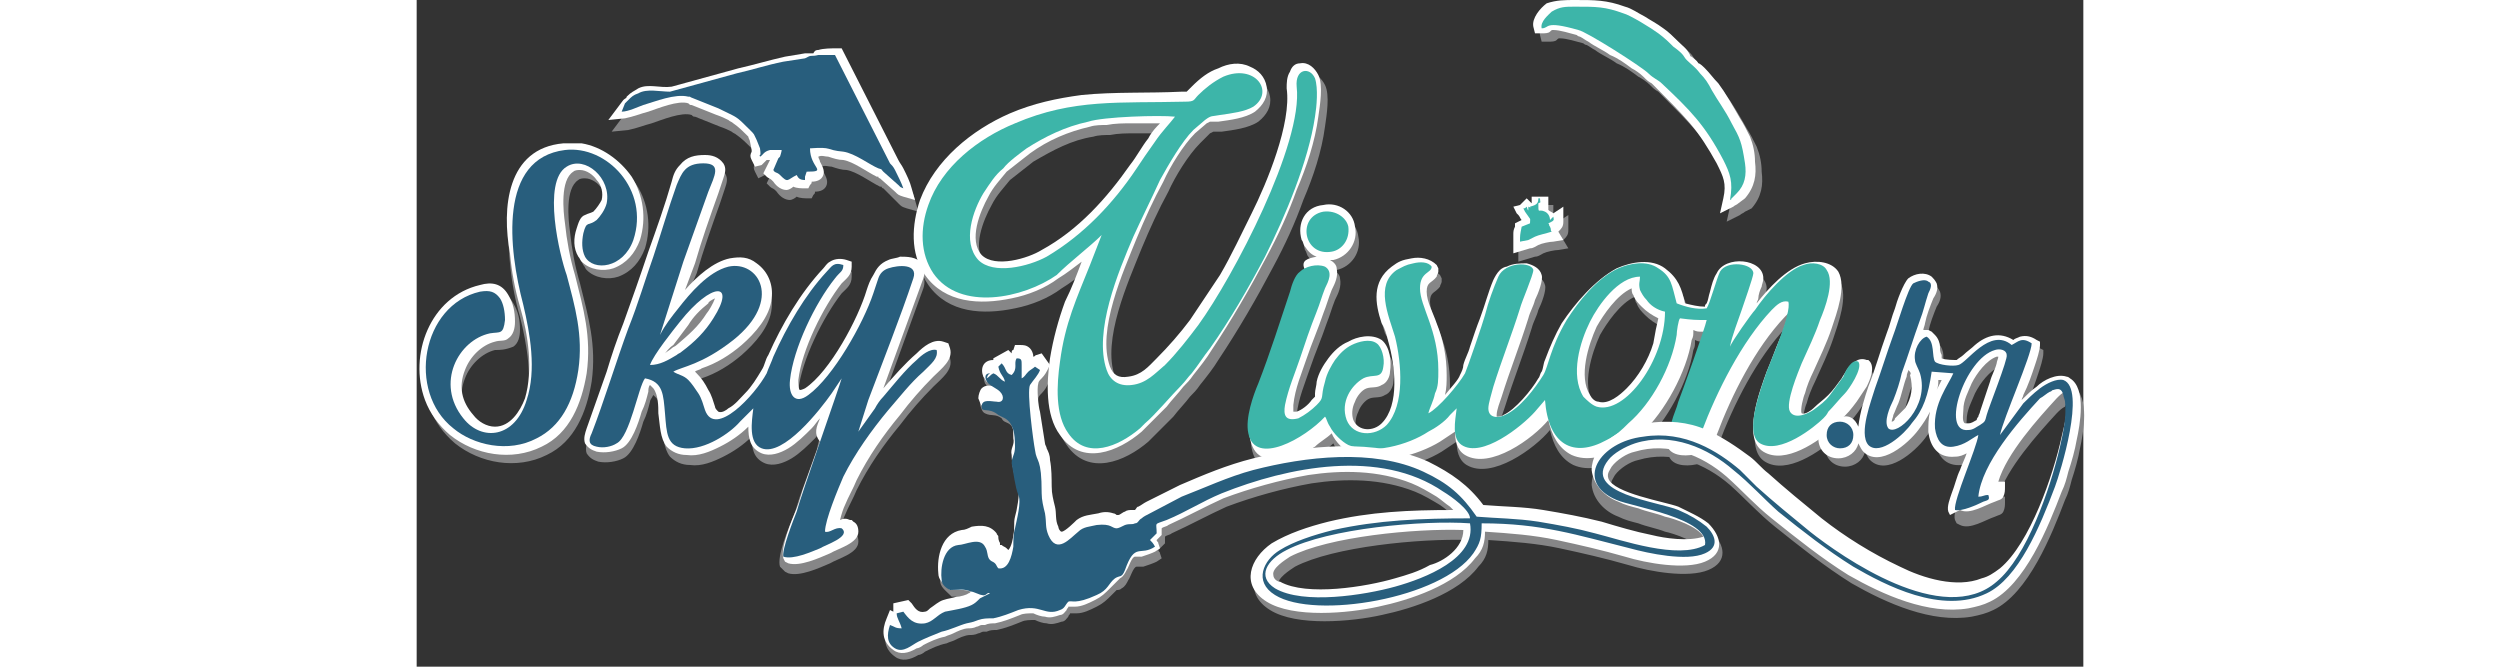
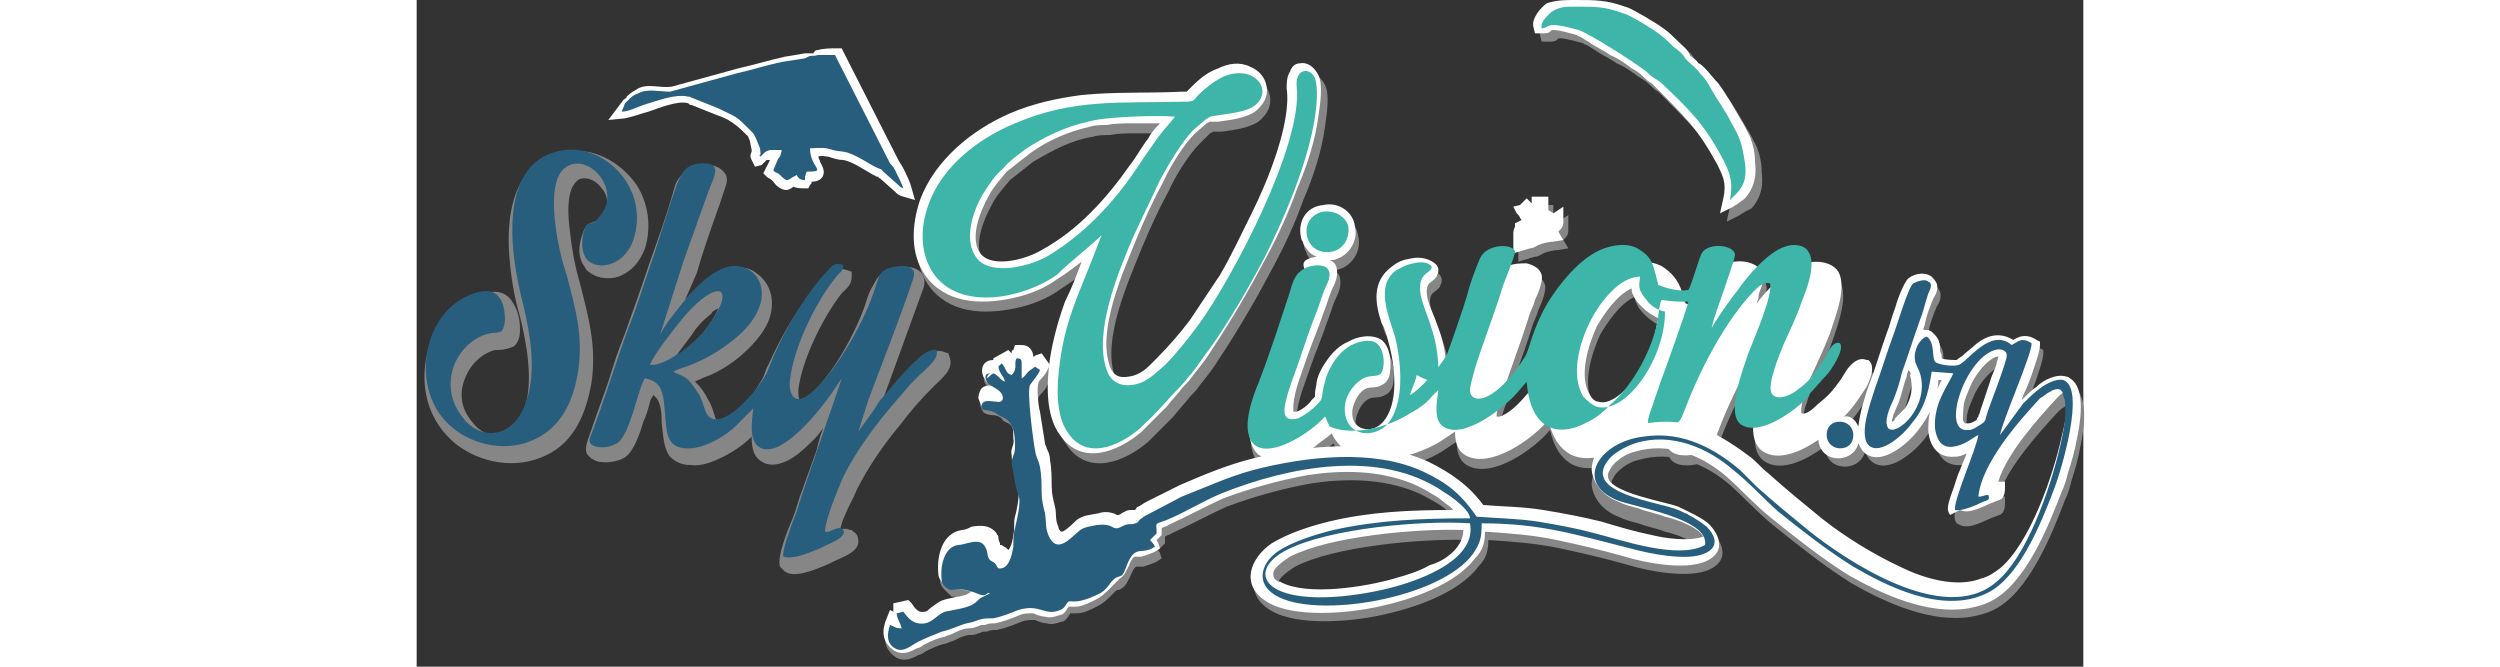
<svg xmlns="http://www.w3.org/2000/svg" width="150" height="40" version="1.1" id="Layer_1" x="0px" y="0px" viewBox="0 0 100 40" style="enable-background:new 0 0 100 40;" xml:space="preserve">
  <rect x="0" y="0" width="100" height="40" fill="#333333" stroke="none" />
  <style type="text/css">
	.st0{fill:#868687;}
	.st1{fill:#FFFFFF;}
	.st2{fill:#285E7D;}
	.st3{fill:#3DB5A9;}
	.st4{fill:#3AB5AA;}
</style>
  <g>
    <path class="st0" d="M79.7,12.7c-0.1,0.1-0.2,0.1-0.3,0.2l-0.8,0.4l0.2-0.9c0.2-0.9,0-1.3-0.4-2.1c-0.5-0.9-1-1.7-1.6-2.4   c-0.6-0.7-1.3-1.4-2-2.1c-0.1-0.1-0.2-0.2-0.3-0.3c-0.2-0.1-0.3-0.2-0.5-0.4c-0.2-0.2-0.5-0.4-0.7-0.5c-0.4-0.3-0.8-0.6-1.3-0.8   c-0.4-0.3-0.9-0.5-1.3-0.8c-0.2-0.1-0.3-0.2-0.5-0.3c-0.1,0-0.2-0.1-0.2-0.1c-0.4-0.1-1-0.3-1.4-0.3c-0.1,0-0.1,0-0.2,0.1   c-0.1,0.1-0.3,0.1-0.5,0.1l-0.4,0l-0.1-0.4c-0.1-0.5,0.4-1.1,0.8-1.4c0.5-0.4,1-0.4,1.6-0.4c1.2,0,1.9,0,3,0.4   c0.4,0.1,0.8,0.4,1.2,0.6c0.3,0.2,0.7,0.4,1.1,0.7c0.3,0.2,0.6,0.5,0.9,0.8c0.3,0.3,0.5,0.4,0.7,0.8c0,0,0,0.1,0.1,0.1   C77,3.9,77.1,4,77.2,4.2c0.2,0.2,0.3,0.3,0.5,0.5C78,5,78.3,5.2,78.5,5.6c0.5,0.7,0.9,1.4,1.3,2.1c0.2,0.3,0.4,0.7,0.6,1.1   c0.2,0.5,0.3,1,0.3,1.5c0.1,0.8,0,1.5-0.6,2.2l0,0L79.7,12.7L79.7,12.7L79.7,12.7z" />
    <path class="st0" d="M67.2,12.7C67.2,12.7,67.2,12.7,67.2,12.7l0-0.4h1l0,0.5c0,0.1,0,0.2,0,0.3c0,0,0,0,0,0   c0.1,0.1,0.2,0.1,0.3,0.2l0.6-0.4l0,0.9c0,0.3-0.1,0.4-0.3,0.6c0,0,0,0,0,0c0,0,0,0,0,0l0.3,0.5l-0.6,0.1c-0.2,0-0.7,0.1-0.9,0.2   c-0.2,0.1-0.3,0.2-0.5,0.2l-1,0.3l0-0.6c0-0.2,0-0.3,0-0.5c0-0.2,0-0.3,0.1-0.5l0-0.2l0.4-0.2c-0.1-0.1-0.1-0.2-0.2-0.3l-0.1-0.2   c0,0,0,0,0,0l0,0l0,0c0,0,0,0,0,0l-0.2-0.4l0.4-0.1c0,0,0,0,0,0l0.4-0.4L67.2,12.7L67.2,12.7L67.2,12.7z" />
    <path class="st0" d="M86.7,26.1c0.1-0.9,0.4-1.8,0.6-2.4c0.4-1,0.7-2.1,1.1-3.2c0.2-0.5,0.3-1,0.5-1.5c0.1-0.4,0.5-1.5,0.8-1.8   c0.4-0.3,1-0.4,1.4-0.1c0.1,0.1,0.2,0.2,0.3,0.4c0.1,0.3,0,0.6-0.2,0.9c-0.2,0.5-0.4,1-0.5,1.5c0,0.1-0.1,0.3-0.1,0.4   c0,0,0.1,0,0.1,0l0.2,0l0.2,0.1c0.1,0.1,0.1,0.1,0.2,0.2c0.2,0.2,0.3,0.5,0.3,0.7c0,0.2,0,0.3,0.1,0.5c0,0,0,0.1,0,0.2   c0.2,0.1,0.8,0.1,0.9,0.1c0.1-0.1,0.3-0.2,0.4-0.3c0.2-0.2,0.5-0.4,0.7-0.6c0.7-0.6,1.5-0.8,2.3-0.3c0.1-0.1,0.2-0.1,0.4-0.2   c0.4-0.1,0.7,0,1,0.2l0.2,0.1l0,0.2c0,0.3-0.2,0.9-0.3,1.2c-0.2,0.6-0.4,1.2-0.7,1.8c0,0.1-0.1,0.2-0.1,0.3   c0.3-0.3,0.6-0.6,0.9-0.8c0.4-0.4,1.2-0.8,1.8-0.6c0.1,0,0.2,0.1,0.2,0.1c1,0.6,0.6,2.8,0.4,3.7c-0.1,0.6-0.3,1.3-0.5,1.9   c-0.1,0.4-0.2,0.8-0.4,1.2c-0.8,2.1-2.2,5.6-4.3,6.6c-0.4,0.2-0.8,0.3-1.3,0.4c-2.4,0.4-5.1-0.8-7.2-2c-1.6-1-3.1-2.2-4.6-3.4   c-1-0.8-1.8-1.7-2.7-2.5c-1.5-1.3-3.5-2.1-5.5-1.5c-0.5,0.1-1.1,0.5-1.4,0.9c-0.1,0.2-0.3,0.4-0.2,0.7c0.3,0.9,3.4,1.4,4.2,1.7   c0.6,0.3,1.3,0.6,1.8,1c0.8,0.8,1,1.8-0.2,2.3c-1.2,0.5-3.5,0.1-4.8-0.3c-1.4-0.4-2.7-0.7-4.1-1c-1.4-0.3-2.8-0.4-4.3-0.5   c0,0.6-0.1,1.1-0.6,1.6c-1.2,1.6-3.9,2.5-5.8,2.9c-1.8,0.4-5.1,0.7-6.7-0.3c-1.6-1-1-2.6,0.3-3.5c1-0.6,2.2-1,3.4-1.3   c2.5-0.6,4.9-0.7,7.5-0.7c-0.1-0.1-0.2-0.2-0.2-0.2c-0.3-0.2-0.5-0.4-0.8-0.6c-0.5-0.3-1-0.6-1.5-0.8c-2-0.8-4.2-0.8-6.2-0.5   c-1.7,0.3-3.5,0.8-5.1,1.4c-1.1,0.5-2.2,1.1-3.3,1.6c-0.1,0.1-0.3,0.1-0.4,0.2c0,0,0,0,0,0c0,0.1,0,0.2,0,0.2l0,0.2L44.5,33   c0,0.1,0.1,0.1,0.1,0.2l0.1,0.3l-0.3,0.2c-0.2,0.1-0.5,0.2-0.8,0.3c-0.1,0-0.3,0-0.4,0c-0.2,0-0.4,0.7-0.5,0.8   c-0.1,0.2-0.2,0.4-0.4,0.5c-0.1,0.1-0.2,0.1-0.3,0.1c-0.1,0.1-0.2,0.2-0.3,0.3c-0.3,0.3-0.5,0.5-0.9,0.7c-0.4,0.2-0.8,0.4-1.2,0.4   c-0.1,0-0.2,0-0.4,0c0,0,0,0,0,0c0,0.1-0.1,0.1-0.1,0.2c-0.1,0.1-0.2,0.3-0.4,0.3c-0.3,0.1-0.6,0.2-0.9,0.1c-0.2,0-0.5-0.1-0.7-0.2   c-0.3,0-0.6,0-0.8,0.1c-0.5,0.2-1,0.4-1.5,0.5c-0.2,0-0.4,0-0.6,0.1c-0.1,0-0.1,0-0.2,0c-0.1,0-0.2,0.1-0.3,0.1   c-0.2,0.1-0.4,0.1-0.5,0.1c-0.3,0-0.7,0.2-0.9,0.3c-0.2,0.1-0.3,0.1-0.5,0.2c-0.5,0.1-0.9,0.3-1.3,0.5c-0.1,0.1-0.3,0.2-0.4,0.2   c-0.5,0.3-1,0.4-1.4,0.1c-0.7-0.5-0.7-1.2-0.4-1.9l0.2-0.5l0.2,0.1c0-0.1,0-0.1,0-0.2l0-0.3l0.9-0.2l0.2,0.2   c0.2,0.3,0.4,0.6,0.8,0.5c0.1,0,0.2-0.1,0.3-0.2c0.3-0.2,0.5-0.4,0.8-0.5c0.3-0.1,0.5-0.1,0.8-0.2c0.2,0,0.6-0.1,0.7-0.2   c0.1,0,0.1-0.1,0.2-0.1c0,0,0,0,0,0c-0.1,0-0.3-0.1-0.5-0.1c-0.1,0-0.2,0-0.2,0c-0.1,0-0.3,0-0.4,0l-0.2,0l-0.1-0.1   c-0.3-0.3-0.6-0.5-0.6-0.9c-0.1-1,0.2-2.4,1.4-2.6c0.2,0,0.4-0.1,0.6-0.2c0.6-0.1,1.1-0.1,1.5,0.4c0,0.1,0.1,0.1,0.1,0.2   c0,0.1,0,0.2,0.1,0.4c0,0,0,0.1,0,0.1c0,0,0,0,0.1,0c0.1,0.1,0.2,0.1,0.3,0.2c0,0,0.1,0.1,0.1,0.1c0.2-0.2,0.3-0.8,0.3-0.9   c0.1-0.4,0-0.7,0.1-1.1c0.1-0.3,0.3-1.4,0.2-1.7c-0.2-0.6-0.4-1.4-0.4-2c-0.1-0.4,0.2-0.6,0.1-1c0-0.4,0-1.1-0.4-1.3   c-0.2-0.1-0.3-0.1-0.4-0.3c-0.4-0.3-0.6-0.1-1-0.3c-0.2-0.1-0.2-0.3-0.3-0.5c0-0.2,0.1-0.5,0.2-0.6c0.2-0.2,0.5-0.2,0.8-0.1   c0,0,0,0,0,0c-0.2-0.1-0.3-0.2-0.5-0.3c-0.1-0.1-0.1-0.2-0.2-0.3c-0.2-0.5,0-1,0.6-1l0,0l0-0.1l0.9-0.5l0.2,0.2c0,0,0,0,0,0   c0-0.1,0-0.2,0.1-0.2l0.1-0.3l0.3,0c0.2,0,0.4,0,0.6,0.2c0.1,0.1,0.2,0.3,0.2,0.5c0.1,0,0.1-0.1,0.2-0.1l0.3-0.1l0.5,0.7L37.9,23   c-0.1,0.2-0.2,0.4-0.4,0.6c-0.1,0.1-0.2,0.2-0.2,0.3c-0.1,0.3,0,1.4,0.1,1.7c0.1,0.6,0.2,1.3,0.3,1.9c0,0.1,0.1,0.2,0.1,0.3   c0.1,0.2,0.2,0.4,0.2,0.7c0.1,0.5,0.1,1.1,0.1,1.6c0,0.4,0.1,0.8,0.2,1.2c0.1,0.4,0,0.8,0.2,1.2c0,0.1,0.1,0.3,0.2,0.3   c0.2,0,0.8-0.6,0.9-0.7c0.4-0.3,0.8-0.3,1.3-0.4c0.3-0.1,0.6-0.1,0.9,0c0.1,0,0.2,0.1,0.2,0.1c0,0,0,0,0.1,0c0.1,0,0.3-0.2,0.4-0.2   c0.1-0.1,0.3-0.1,0.4-0.1c0.1,0,0.2,0,0.2,0c0,0,0,0,0,0c0.1-0.1,0.1-0.2,0.2-0.2c0.2-0.1,0.3-0.2,0.5-0.3l0,0l2-1l0,0   c1.4-0.6,2.8-1.2,4.4-1.6c3.2-0.8,7.4-1.2,10.5,0.2c1.4,0.7,2.4,1.4,3.3,2.6c1.2,0.1,2.4,0.1,3.6,0.3c1.2,0.2,2.3,0.4,3.5,0.7   c1,0.3,2,0.6,3,0.8c0.8,0.2,2.2,0.4,3.1,0.1c-0.3-0.6-1.8-1.1-2.3-1.2c-0.5-0.2-1.1-0.3-1.6-0.5c-0.4-0.1-0.8-0.2-1.2-0.4   c-0.8-0.3-1.5-1-1.6-1.9c0-0.7,0.4-1.4,1-1.8c0.6-0.5,1.5-0.9,2.3-1c1.2-0.2,2.5-0.1,3.6,0.4c0.9,0.4,1.8,1,2.6,1.6   c0.4,0.3,0.7,0.7,1.1,1c1,0.9,2.1,1.8,3.2,2.7c1.4,1.1,3,2.1,4.7,2.9c1.4,0.7,3.4,1.3,4.9,0.7c0.4-0.1,0.7-0.3,1.1-0.6   c1.8-1.5,3.2-5.6,3.7-7.9c0.2-0.8,0.4-1.7,0.3-2.5c0-0.1,0-0.2,0-0.3c0,0-0.1,0-0.1,0.1c-0.2,0.1-0.3,0.2-0.5,0.4   c-1.1,1.2-3,3.3-3.5,5c0,0,0.1,0,0.1,0l0.3,0l0,0.3c0,0.2,0,0.4-0.1,0.6c-0.1,0.2-0.3,0.2-0.5,0.3c-0.6,0.2-1.5,0.8-2.1,0.5   l-0.2-0.1l-0.1-0.2c-0.1-0.3,0.1-0.8,0.2-1.1c0.2-0.5,0.3-1,0.5-1.4c0.1-0.3,0.3-0.7,0.4-1c-0.2,0.1-0.4,0.2-0.7,0.2   c-1,0.1-1.5-0.6-1.6-1.5c0-0.4,0-0.8,0.1-1.2c-0.2,0.4-0.4,0.7-0.7,1.1c-0.6,0.8-2.3,2.3-3.3,1.3c-0.1-0.1-0.2-0.3-0.3-0.5   c-0.1,0.5-0.6,0.9-1.2,0.9c-0.7,0-1.2-0.5-1.2-1.2c0-0.7,0.5-1.2,1.2-1.2C86.1,25.4,86.5,25.7,86.7,26.1L86.7,26.1L86.7,26.1z    M91.5,24c0.1-0.2,0.2-0.4,0.3-0.6c0,0,0,0,0,0l-0.2,0C91.6,23.6,91.5,23.8,91.5,24L91.5,24L91.5,24z M89.8,22.8   c0,0.1-0.1,0.2-0.1,0.4c-0.2,0.5-0.3,1.1-0.5,1.6c-0.1,0.2-0.2,0.5-0.3,0.7c0,0.1-0.1,0.3-0.1,0.4c0.1,0,0.2-0.1,0.2-0.2   c0.2-0.2,0.4-0.4,0.6-0.6c0.4-0.6,0.5-1.3,0.3-2C89.9,23,89.8,22.9,89.8,22.8L89.8,22.8L89.8,22.8z M63.1,32.4   c-2.9-0.1-8.1,0.4-10.4,1.6c-0.3,0.2-1.1,0.7-1,1.1c0,0.2,0.2,0.4,0.4,0.4c1.6,0.9,5.2,0.3,6.9-0.2c0.7-0.2,1.4-0.4,2.1-0.8   C61.8,34.2,63.1,33.5,63.1,32.4L63.1,32.4L63.1,32.4z M93.9,25.6c0-0.1,0.1-0.2,0.1-0.3c0.2-0.6,0.4-1.2,0.6-1.8   c0.1-0.4,0.3-0.7,0.4-1.1c0-0.1,0.1-0.3,0.1-0.4c0,0-0.1,0-0.1,0c-0.6,0.2-1.2,1-1.5,1.6c-0.2,0.5-0.5,1-0.5,1.6   c0,0.2-0.1,0.7,0.1,0.8c0,0,0.1,0,0.2,0c0.2,0,0.3-0.1,0.5-0.2C93.8,25.6,93.9,25.6,93.9,25.6L93.9,25.6L93.9,25.6z" />
    <path class="st0" d="M54.2,16c-0.3-0.1-0.5-0.3-0.7-0.6c-0.1-0.1-0.1-0.3-0.2-0.4c-0.3-1,0.2-2,1.3-2.1c0.9-0.2,1.8,0.4,1.9,1.3   c0.2,0.9-0.4,1.8-1.3,2c-0.1,0-0.1,0-0.2,0c0.2,0.1,0.4,0.3,0.4,0.5c0.1,0.5-0.1,0.9-0.3,1.3c-0.2,0.5-0.3,0.9-0.5,1.4   c-0.3,0.9-0.7,1.8-1,2.7c-0.3,0.9-0.7,1.8-0.8,2.8c0,0.1,0,0.3,0,0.4c0.1,0,0.2,0,0.2,0c0.3-0.1,0.7-0.4,0.9-0.7   c0,0,0.1-0.1,0.2-0.2c0-0.1,0-0.2,0-0.2c0-0.2,0.1-0.5,0.1-0.7c0.1-0.5,0.4-1,0.7-1.4c0.3-0.4,0.7-0.8,1.2-1c0.5-0.3,1.4-0.5,2-0.1   c0.5,0.4,0.6,1.3,0.5,1.9c0,0.3-0.2,0.7-0.5,0.8c-0.3,0.2-0.6,0.1-0.9,0.2c-0.3,0.1-0.6,0.5-0.7,0.8c-0.2,0.4-0.2,0.8-0.1,1.1   c0.3,0.7,1.2,0.7,1.7,0.2c1.1-1.1,0.8-3.5,0.4-4.9c-0.1-0.4-0.2-0.8-0.4-1.1c-0.4-1.2-0.6-2.5,0.6-3.4c0.4-0.3,0.6-0.4,1.2-0.5   c0.5-0.1,1.1,0,1.5,0.4l0.1,0.2l0,0.2c0,0.1-0.1,0.2-0.1,0.3c-0.3,0.4-0.6,0.3-0.6,0.9c0,0.6,0.4,1.3,0.6,1.9c0.4,1,0.6,2,0.6,3.1   c0,0.4,0,0.8-0.1,1.2c0.4-0.5,0.8-0.9,0.9-1.2c0.1-0.2,0.2-0.4,0.2-0.6c0.1-0.4,0.3-0.7,0.4-1.1c0.2-0.6,0.4-1.2,0.6-1.7   c0.3-0.8,0.5-1.6,0.8-2.3c0.1-0.2,0.2-0.4,0.4-0.6c0.1-0.1,0.3-0.2,0.4-0.2c0.4-0.2,0.8-0.2,1.2-0.2c0.4,0.1,0.8,0.3,0.9,0.7   c0.1,0.3-0.2,1.1-0.4,1.5c-0.1,0.4-0.3,0.7-0.4,1.1c-0.5,1.6-1.1,3.1-1.6,4.7c-0.1,0.3-0.3,0.8-0.3,1.1c0,0,0,0,0,0.1   c0.1,0,0.3,0,0.4-0.1c0.7-0.3,1.7-1.5,2.1-2.2c0.1-0.1,0.1-0.3,0.2-0.4c0.1-0.2,0.1-0.5,0.2-0.7c0.3-0.8,0.6-1.5,1-2.2   c0.8-1.2,2-2.6,3.3-3.3c0.9-0.4,2.1-0.6,2.9,0c0.8,0.6,1,1.2,1.2,2.1c0.4,0.1,0.8,0.2,1.2,0.2c0-0.1,0-0.1,0.1-0.2   c0.1-0.2,0.1-0.4,0.2-0.7c0.1-0.4,0.2-0.8,0.4-1.1c0.5-1.1,2.8-0.9,2.8,0.3c0,0.2-0.1,0.4-0.1,0.5c-0.1,0.2-0.2,0.5-0.3,0.7   c0,0.1-0.1,0.2-0.1,0.3c0.7-0.9,1.8-2.1,2.9-2.4c0.7-0.2,1.6-0.1,2,0.5c0.5,0.9-0.1,2.5-0.4,3.4c-0.3,0.9-0.7,1.7-1.1,2.6   c-0.2,0.4-0.4,0.9-0.5,1.3c-0.1,0.2-0.3,1-0.2,1.2c0.2,0.1,0.6-0.2,0.7-0.3c0.3-0.3,0.6-0.5,0.9-0.8c0.3-0.3,0.5-0.6,0.8-1   c0.1-0.2,0.2-0.3,0.3-0.5c0.3-0.4,0.7-0.8,1.2-0.6l0.1,0l0.1,0.1c0.3,0.4,0,1.1-0.2,1.5c-0.2,0.3-0.4,0.6-0.6,0.9   c-0.3,0.4-0.6,0.8-1,1.1c-0.1,0.1-0.2,0.2-0.3,0.4c-1,0.9-3,2.3-4.3,1.5c-1.3-0.8-0.2-3.7,0.2-4.8c0.3-0.7,0.5-1.3,0.8-2   c0.1-0.2,0.4-1,0.5-1.5c-0.1,0.1-0.2,0.2-0.2,0.2c-1.8,1.9-3.2,4.7-4.1,7.1c-0.2,0.6-0.5,0.9-1.1,1.1c-0.6,0.2-1.5,0.2-1.8-0.3   c-0.3-0.5,0.1-1.1,0.3-1.6c0.1-0.4,0.3-0.8,0.4-1.2c0.3-0.8,0.6-1.6,0.9-2.4c0.2-0.5,0.4-1,0.5-1.5c0-0.1,0.1-0.2,0.1-0.3   c-0.1,0-0.1,0-0.2,0c-0.2,0-0.3,0-0.5-0.1c0,0,0,0.1,0,0.1c0,0.2,0,0.3-0.1,0.5c-0.3,1.9-1.6,4.3-3,5.6c-0.5,0.4-0.9,0.8-1.4,1   c-0.9,0.4-1.9,0.7-2.8,0.3c-0.8-0.4-1.2-1.2-1.4-2.1c-0.9,1.1-3.5,3-5,2.1c-0.5-0.3-0.6-0.9-0.6-1.4c-0.3,0.2-0.6,0.4-0.9,0.6   c-1.3,0.8-3.7,1.5-5.2,0.8c-0.5-0.2-1.1-0.8-1.3-1.3c-0.3,0.3-0.7,0.5-1,0.8c-0.8,0.5-2.2,1.2-3.2,0.6c-0.4-0.2-0.6-0.6-0.7-1.1   c-0.2-0.9,0.3-2.3,0.6-3.2c0.7-1.8,1.2-3.7,1.9-5.5c0.2-0.5,0.3-1.1,0.8-1.4C53.3,16.2,53.7,16.1,54.2,16L54.2,16L54.2,16z    M74.7,19.6c-0.4-0.2-0.7-0.4-1-0.7c-0.2-0.2-0.4-0.4-0.5-0.7c-0.1-0.1-0.1-0.3-0.1-0.4c-0.9,0.4-1.7,1.6-2.1,2.3   c-0.5,1.1-1.1,3-0.4,4.1c0.1,0.2,0.3,0.4,0.5,0.4c0.6,0.2,1.3-0.4,1.7-0.8c0.7-0.7,1.3-1.7,1.6-2.7C74.6,20.6,74.7,20.1,74.7,19.6   L74.7,19.6L74.7,19.6z M40.1,16.3c-0.4,0.3-0.9,0.7-1.4,1c-0.8,0.6-1.8,1-2.8,1.2c-1.9,0.4-4,0.3-5.2-1.4c-0.9-1.3-0.8-3-0.3-4.5   c0.9-2.4,3.1-4.2,5.4-5.2c1.4-0.6,2.8-0.9,4.3-1.1c2-0.2,4-0.1,6-0.2c0.1,0,0.2,0,0.3,0c0,0,0,0,0.1-0.1c0.1-0.1,0.1-0.1,0.2-0.2   c0.5-0.5,1-0.9,1.6-1.1c0.6-0.3,1.3-0.3,1.9-0.1c0.5,0.2,0.9,0.6,1,1.2c0.1,0.6-0.2,1.1-0.7,1.5c-0.6,0.4-1.5,0.5-2.2,0.6   c-0.1,0-0.3,0-0.4,0c0,0-0.1,0-0.1,0c0,0-0.2,0.1-0.2,0.1L47,8.6c-0.7,0.7-1.5,2-1.9,2.9c-0.6,1.1-1.1,2.2-1.6,3.4   c-0.8,2-2.4,5.5-1.6,7.7c0.2,0.5,0.5,0.7,1.1,0.6c0.8-0.1,1.2-0.6,1.7-1.1c0.7-0.7,1.4-1.5,2-2.3c0.6-0.9,1.2-1.8,1.8-2.7   c0.7-1.2,1.3-2.5,1.9-3.7c0.9-1.8,2.4-5.4,2.1-7.5c0-0.3,0-0.7,0.2-1c0.2-0.3,0.4-0.4,0.7-0.5c0.5-0.1,0.9,0.3,1.1,0.7   c0.3,0.6,0.1,1.8,0,2.5c-0.2,1.5-0.7,3-1.3,4.4c-0.5,1.4-1.1,2.7-1.8,4c-1,1.9-2.1,3.8-3.3,5.6c-0.3,0.5-0.7,1-1.1,1.5   c-0.2,0.3-0.4,0.5-0.6,0.7c-0.3,0.4-0.7,0.8-1,1.2c-0.4,0.4-0.8,0.8-1.2,1.2c-0.1,0.1-0.2,0.2-0.3,0.3c-1.4,1.2-3.6,2.1-4.9,0.2   c-0.9-1.2-0.8-3.2-0.6-4.6c0.2-1.2,0.5-2.3,0.9-3.4C39.5,17.9,39.8,17.1,40.1,16.3L40.1,16.3L40.1,16.3z M44.8,8   c-0.1,0-0.1,0-0.2,0c-0.5,0-1,0-1.5,0c-0.5,0-1,0-1.5,0.1c-0.3,0-0.7,0-1,0.1C39.3,8.4,38.2,9,37,9.7c-0.4,0.3-1,0.8-1.4,1.1   c-0.4,0.5-0.8,0.9-1.1,1.5c-0.5,0.9-1.2,2.6-0.4,3.5c0.8,0.8,2.8,0.2,3.6-0.3c2.2-1.2,3.9-3.1,5.3-5.1c0.4-0.5,0.7-1.1,1.1-1.6   C44.4,8.5,44.6,8.2,44.8,8L44.8,8L44.8,8z" />
-     <path class="st0" d="M15.5,5.8l4-1.1l0,0c0.9-0.2,1.9-0.5,2.8-0.7l1.2-0.2c0,0,0,0,0,0c0,0,0.1,0,0.1,0c0,0,0.1,0,0.1,0   c0.1,0,0.2,0,0.3,0c0.1,0,0.2,0,0.3-0.1c0.3-0.1,0.8-0.1,1.1-0.1l0.3,0l3.4,6.7c0.1,0.2,0.2,0.3,0.3,0.5c0.2,0.4,0.4,0.8,0.5,1.2   l0.2,0.7l-0.7-0.2c-0.3-0.1-0.3-0.1-0.5-0.3L28,11.3c0,0-0.1,0-0.1-0.1c0,0-0.1,0-0.1,0c-0.6-0.3-1.4-0.9-2-1   c-0.3,0-0.6-0.1-0.9-0.2c-0.2,0-0.4-0.1-0.6,0c0,0.1,0.1,0.2,0.1,0.3c0.1,0.2,0.3,0.5,0.2,0.8c-0.1,0.3-0.4,0.4-0.7,0.4   c0,0.1,0,0.1-0.1,0.2l-0.1,0.2l-0.2,0c-0.2,0-0.5,0-0.7-0.1c-0.1,0.1-0.3,0.2-0.4,0.2c-0.3,0-0.6-0.2-0.8-0.5c0,0-0.1-0.1-0.1-0.1   c-0.1-0.1-0.2-0.1-0.3-0.2l-0.2-0.2l0.4-0.8l-0.1,0c0,0,0,0-0.1,0c0,0,0,0,0,0c-0.1,0.1-0.2,0.2-0.3,0.3l-0.4,0.2l-0.2-0.4   c-0.1-0.2-0.1-0.3,0-0.5c0,0,0-0.1,0-0.1l-0.1-0.5c0-0.1-0.1-0.2-0.1-0.3c0,0-0.1-0.1-0.1-0.1c-0.2-0.2-0.5-0.5-0.8-0.7   c-0.1-0.1-0.2-0.1-0.3-0.2c-0.2-0.1-0.4-0.2-0.7-0.3l-1.5-0.6c-0.1,0-0.1,0-0.2-0.1c0,0,0,0,0,0c-0.6-0.2-1.8,0.3-2.4,0.5   c-0.4,0.1-0.9,0.3-1.4,0.4l-1,0.1l0.9-1.2l0,0c0.1-0.1,0.2-0.1,0.2-0.2c0.3-0.3,0.4-0.3,0.7-0.5C14.1,5.6,14.8,5.8,15.5,5.8   L15.5,5.8L15.5,5.8z" />
    <path class="st0" d="M24.4,25.7c-0.2,0.2-0.3,0.4-0.5,0.6c-0.4,0.4-0.9,0.9-1.4,1.2c-0.5,0.3-1.1,0.5-1.6,0.3   c-0.7-0.3-0.8-0.9-0.8-1.6c-0.5,0.5-1.1,0.9-1.7,1.2c-0.6,0.3-1.3,0.6-2,0.5c-0.5,0-0.9-0.2-1.2-0.5c-0.4-0.5-0.4-1.3-0.5-2   c0-0.4,0-1.1-0.3-1.5c-0.1-0.1-0.1-0.1-0.2-0.2C14.1,23.9,14,24,14,24.1c-0.1,0.4-0.2,0.8-0.4,1.2c-0.2,0.7-0.6,1.9-1.2,2.2   c-0.4,0.2-1,0.3-1.5,0.2c-0.3-0.1-0.5-0.2-0.7-0.5c-0.1-0.3,0-0.6,0.1-0.9c0.4-1.1,0.8-2.3,1.2-3.4c0.3-1,0.6-1.9,1-2.9   c0.5-1.4,1-2.8,1.5-4.3c0.5-1.4,1-2.8,1.4-4.2c0.1-0.4,0.2-0.7,0.5-1c0.4-0.5,0.9-0.6,1.5-0.6c0.4,0,0.8,0.1,1.1,0.5   c0.2,0.3,0.1,0.6,0,0.9c-0.1,0.3-0.2,0.6-0.3,0.9c-0.5,1.4-1,2.8-1.4,4.2L16.1,18c0.7-0.8,1.7-1.7,2.7-1.9c0.6-0.1,1.1-0.1,1.6,0.3   c0.7,0.5,1,1.3,0.9,2.1c-0.1,1.1-1,2.1-1.8,2.8c-0.7,0.6-1.5,1.1-2.4,1.4c-0.1,0.1-0.3,0.1-0.4,0.2c0,0,0.1,0.1,0.1,0.1   c0.3,0.3,0.5,0.6,0.7,1c0.2,0.3,0.3,0.7,0.4,1c0,0.1,0.1,0.2,0.2,0.3c0.2,0.1,0.5-0.1,0.6-0.2c0.4-0.2,0.7-0.6,1-0.9   c0.4-0.4,0.7-0.9,1-1.4c0.2-0.3,0.2-0.6,0.4-0.9c0.8-1.8,1.9-3.7,3.3-5.2c0.1-0.1,0.2-0.3,0.4-0.4c0.3-0.2,0.7-0.2,1-0.1l0.3,0.1   l0,0.3c0,0.5-0.3,0.7-0.6,1c-1.1,1.4-2.4,4-2.6,5.8c0,0.1,0,0.6,0.1,0.6c0.1,0,0.3-0.1,0.3-0.1c1.5-1,3.2-4.2,3.7-5.9   c0.1-0.3,0.2-0.6,0.4-0.9c0.2-0.4,0.4-0.7,0.9-0.9c0.2-0.1,0.5-0.1,0.7-0.2c0.4,0,1,0,1.3,0.4c0.2,0.3,0.2,0.6,0.1,0.9   c-0.8,2.2-1.6,4.4-2.4,6.6c0.6-0.7,1.3-1.5,2-2.1c0.4-0.4,1-0.9,1.6-0.7l0.3,0.1l0.1,0.3c0.2,0.7-0.5,1.2-1,1.7   c-0.7,0.7-1.4,1.5-2,2.3c-1,1.2-1.9,2.5-2.6,3.9c-0.2,0.5-0.5,1-0.7,1.5c-0.1,0.2-0.2,0.5-0.3,0.9c0.2-0.1,0.4-0.1,0.6,0l0.1,0   l0.1,0.1c0.2,0.1,0.3,0.3,0.3,0.6c0,0.7-1.2,1-1.7,1.3c-0.7,0.3-1.8,0.8-2.5,0.6l-0.2-0.1L21.8,34c-0.2-0.6,0.5-2.3,0.8-3   c0.2-0.5,0.3-1,0.5-1.5c0.3-0.8,0.6-1.7,0.9-2.5C24.1,26.6,24.2,26.1,24.4,25.7L24.4,25.7L24.4,25.7z M15.1,21.8   c0.1-0.1,0.3-0.2,0.4-0.3c0.1-0.1,0.2-0.1,0.3-0.2c0.7-0.6,1.3-1.1,1.8-1.9c0.1-0.1,0.4-0.6,0.5-0.9c-0.2,0.1-0.4,0.2-0.4,0.3   c-0.5,0.4-0.9,0.8-1.2,1.3c-0.3,0.4-0.6,0.8-0.9,1.2C15.3,21.5,15.2,21.6,15.1,21.8L15.1,21.8L15.1,21.8z M9.1,9.1   c0.4,0,0.7,0,1.1,0c1.2,0.2,2.3,1,3,2c0.7,1.1,0.9,2.5,0.5,3.8c-0.3,0.8-0.8,1.4-1.6,1.7c-0.6,0.2-1.4,0.1-1.9-0.4   c-0.1-0.1-0.1-0.2-0.2-0.3c-0.3-0.5-0.3-1.1-0.1-1.7c0.1-0.3,0.2-0.7,0.5-0.8c0.2-0.1,0.3-0.1,0.5-0.2c0.2-0.2,0.4-0.5,0.5-0.7   c0.1-0.4,0-0.9-0.3-1.2c-0.2-0.3-0.6-0.6-1-0.6c-0.1,0-0.3,0-0.4,0.1c-0.8,0.5-0.6,2.4-0.5,3.1c0.1,1,0.3,2.1,0.6,3.1   c0.5,2,1,3.7,0.7,5.9c-0.3,1.8-1,3.6-2.7,4.4c-1.8,0.9-4,0.5-5.5-0.7c-0.7-0.6-1.2-1.3-1.5-2.1c-1-2.7,0.3-6.2,3.3-6.9   c0.7-0.2,1.3-0.1,1.7,0.6c0.3,0.5,0.4,1,0.4,1.6c0,0.4-0.1,0.8-0.4,1C5.3,21,5,21,4.7,21c-0.8,0.2-1.5,0.9-1.8,1.7   c-0.4,1-0.2,1.9,0.5,2.7c0.3,0.4,0.8,0.7,1.3,0.7c0.9,0,1.5-0.9,1.8-1.7C7,22.8,6.6,20.6,6.2,19c-0.3-1-0.5-2.1-0.6-3.2   C5.3,13.1,5.7,9.5,9.1,9.1L9.1,9.1L9.1,9.1z" />
    <path class="st1" d="M66.9,12.2C66.9,12.2,66.9,12.1,66.9,12.2l0-0.4h1l0,0.5c0,0.1,0,0.2,0,0.3c0,0,0,0,0,0   c0.1,0.1,0.2,0.1,0.3,0.2l0.6-0.4l0,0.9c0,0.3-0.1,0.4-0.3,0.6c0,0,0,0,0,0c0,0,0,0,0,0l0.3,0.5l-0.6,0.1c-0.2,0-0.7,0.1-0.9,0.2   c-0.2,0.1-0.3,0.2-0.5,0.2l-1,0.3l0-0.6c0-0.2,0-0.3,0-0.5c0-0.2,0-0.3,0.1-0.5l0-0.2l0.4-0.2c-0.1-0.1-0.1-0.2-0.2-0.3L66,12.8   c0,0,0,0,0,0l0,0l0,0c0,0,0,0,0,0l-0.2-0.4l0.4-0.1c0,0,0,0,0,0l0.4-0.4L66.9,12.2L66.9,12.2L66.9,12.2z" />
    <path class="st1" d="M54,15.4c-0.3-0.1-0.5-0.3-0.7-0.6c-0.1-0.1-0.1-0.3-0.2-0.4c-0.3-1,0.2-2,1.3-2.1c0.9-0.2,1.8,0.4,1.9,1.3   c0.2,0.9-0.4,1.8-1.3,2c-0.1,0-0.1,0-0.2,0c0.2,0.1,0.4,0.3,0.4,0.5c0.1,0.5-0.1,0.9-0.3,1.3c-0.2,0.5-0.3,0.9-0.5,1.4   c-0.3,0.9-0.7,1.8-1,2.7c-0.3,0.9-0.7,1.8-0.8,2.8c0,0.1,0,0.3,0,0.4c0.1,0,0.2,0,0.2,0c0.3-0.1,0.7-0.4,0.9-0.7   c0,0,0.1-0.1,0.2-0.2c0-0.1,0-0.2,0-0.2c0-0.2,0.1-0.5,0.1-0.7c0.1-0.5,0.4-1,0.7-1.4c0.3-0.4,0.7-0.8,1.2-1c0.5-0.3,1.4-0.5,2-0.1   c0.5,0.4,0.6,1.3,0.5,1.9c0,0.3-0.2,0.7-0.5,0.8c-0.3,0.2-0.6,0.1-0.9,0.2c-0.3,0.1-0.6,0.5-0.7,0.8c-0.2,0.4-0.2,0.8-0.1,1.1   c0.3,0.7,1.2,0.7,1.7,0.2c1.1-1.1,0.8-3.5,0.4-4.9c-0.1-0.4-0.2-0.8-0.4-1.1c-0.4-1.2-0.6-2.5,0.6-3.4c0.4-0.3,0.6-0.4,1.2-0.5   c0.5-0.1,1.1,0,1.5,0.4l0.1,0.2l0,0.2c0,0.1-0.1,0.2-0.1,0.3c-0.3,0.4-0.6,0.3-0.6,0.9c0,0.6,0.4,1.3,0.6,1.9c0.4,1,0.6,2,0.6,3.1   c0,0.4,0,0.8-0.1,1.2c0.4-0.5,0.8-0.9,0.9-1.2c0.1-0.2,0.2-0.4,0.2-0.6c0.1-0.4,0.3-0.7,0.4-1.1c0.2-0.6,0.4-1.2,0.6-1.7   c0.3-0.8,0.5-1.6,0.8-2.3c0.1-0.2,0.2-0.4,0.4-0.6c0.1-0.1,0.3-0.2,0.4-0.2c0.4-0.2,0.8-0.2,1.2-0.2c0.4,0.1,0.8,0.3,0.9,0.7   c0.1,0.3-0.2,1.1-0.4,1.5c-0.1,0.4-0.3,0.7-0.4,1.1c-0.5,1.6-1.1,3.1-1.6,4.7c-0.1,0.3-0.3,0.8-0.3,1.1c0,0,0,0,0,0.1   c0.1,0,0.3,0,0.4-0.1c0.7-0.3,1.7-1.5,2.1-2.2c0.1-0.1,0.1-0.3,0.2-0.4c0.1-0.2,0.1-0.5,0.2-0.7c0.3-0.8,0.6-1.5,1-2.2   c0.8-1.2,2-2.6,3.3-3.3c0.9-0.4,2.1-0.6,2.9,0c0.8,0.6,1,1.2,1.2,2.1c0.4,0.1,0.8,0.2,1.2,0.2c0-0.1,0-0.1,0.1-0.2   c0.1-0.2,0.1-0.4,0.2-0.7c0.1-0.4,0.2-0.8,0.4-1.1c0.5-1.1,2.8-0.9,2.8,0.3c0,0.2-0.1,0.4-0.1,0.5c-0.1,0.2-0.2,0.5-0.2,0.7   c0,0.1-0.1,0.2-0.1,0.3c0.7-0.9,1.8-2.1,2.9-2.4c0.7-0.2,1.6-0.1,2,0.5c0.5,0.9-0.1,2.5-0.4,3.4c-0.3,0.9-0.7,1.7-1.1,2.6   c-0.2,0.4-0.4,0.9-0.5,1.3c-0.1,0.2-0.3,1-0.2,1.2c0.2,0.1,0.6-0.2,0.7-0.3c0.3-0.3,0.6-0.5,0.9-0.8c0.3-0.3,0.5-0.6,0.8-1   c0.1-0.2,0.2-0.3,0.3-0.5c0.3-0.4,0.7-0.8,1.2-0.6l0.1,0l0.1,0.1c0.3,0.4,0,1.1-0.2,1.5c-0.2,0.3-0.4,0.6-0.6,0.9   c-0.3,0.4-0.6,0.8-1,1.1c-0.1,0.1-0.2,0.2-0.3,0.4c-1,0.9-3,2.3-4.3,1.5c-1.3-0.8-0.2-3.7,0.2-4.8c0.3-0.7,0.5-1.3,0.8-2   c0.1-0.2,0.4-1,0.5-1.5c-0.1,0.1-0.2,0.2-0.2,0.2c-1.8,1.9-3.2,4.7-4.1,7.1c-0.2,0.6-0.5,0.9-1.1,1.1c-0.6,0.2-1.5,0.2-1.8-0.3   c-0.3-0.5,0.1-1.1,0.3-1.6c0.1-0.4,0.3-0.8,0.4-1.2c0.3-0.8,0.6-1.6,0.9-2.4c0.2-0.5,0.4-1,0.5-1.5c0-0.1,0.1-0.2,0.1-0.3   c-0.1,0-0.1,0-0.2,0c-0.2,0-0.3,0-0.5-0.1c0,0,0,0.1,0,0.1c0,0.2,0,0.3-0.1,0.5c-0.3,1.9-1.6,4.3-3,5.6c-0.5,0.4-0.9,0.8-1.4,1   c-0.9,0.4-1.9,0.7-2.8,0.3c-0.8-0.4-1.2-1.2-1.4-2.1c-0.9,1.1-3.5,3-5,2.1c-0.5-0.3-0.6-0.9-0.6-1.4c-0.3,0.2-0.6,0.4-0.9,0.6   c-1.3,0.8-3.7,1.5-5.2,0.8c-0.5-0.2-1.1-0.8-1.3-1.3c-0.3,0.3-0.7,0.5-1,0.8c-0.8,0.5-2.2,1.2-3.2,0.6c-0.4-0.2-0.6-0.6-0.7-1.1   c-0.2-0.9,0.3-2.3,0.6-3.2c0.7-1.8,1.2-3.7,1.9-5.5c0.2-0.5,0.3-1.1,0.8-1.4C53,15.6,53.5,15.5,54,15.4L54,15.4L54,15.4z    M74.5,19.1c-0.4-0.2-0.7-0.4-1-0.7c-0.2-0.2-0.4-0.4-0.5-0.7c-0.1-0.1-0.1-0.3-0.1-0.4c-0.9,0.4-1.7,1.6-2.1,2.3   c-0.5,1.1-1.1,3-0.4,4.1c0.1,0.2,0.3,0.4,0.5,0.4c0.6,0.2,1.3-0.4,1.7-0.8c0.7-0.7,1.3-1.7,1.6-2.7C74.3,20,74.4,19.5,74.5,19.1   L74.5,19.1L74.5,19.1z M39.9,15.7c-0.4,0.3-0.9,0.7-1.4,1c-0.8,0.6-1.8,1-2.8,1.2c-1.9,0.4-4,0.3-5.2-1.4c-0.9-1.3-0.8-3-0.3-4.5   c0.9-2.4,3.1-4.2,5.4-5.2c1.4-0.6,2.8-0.9,4.3-1.1c2-0.2,4-0.1,6-0.2c0.1,0,0.2,0,0.3,0c0,0,0,0,0.1-0.1c0.1-0.1,0.1-0.1,0.2-0.2   c0.5-0.5,1-0.9,1.6-1.1C48.7,3.8,49.4,3.7,50,4c0.5,0.2,0.9,0.6,1,1.2c0.1,0.6-0.2,1.1-0.7,1.5c-0.6,0.4-1.5,0.5-2.2,0.6   c-0.1,0-0.3,0-0.4,0c0,0-0.1,0-0.1,0c0,0-0.2,0.1-0.2,0.1L46.7,8c-0.7,0.7-1.5,2-1.9,2.9c-0.6,1.1-1.1,2.2-1.6,3.4   c-0.8,2-2.4,5.5-1.6,7.7c0.2,0.5,0.5,0.7,1.1,0.6c0.8-0.1,1.2-0.6,1.7-1.1c0.7-0.7,1.4-1.5,2-2.3c0.6-0.9,1.2-1.8,1.8-2.7   c0.7-1.2,1.3-2.5,1.9-3.7c0.9-1.8,2.4-5.4,2.1-7.5c0-0.3,0-0.7,0.2-1C52.5,4,52.7,3.8,53,3.8c0.5-0.1,0.9,0.3,1.1,0.7   c0.3,0.6,0.1,1.8,0,2.5c-0.2,1.5-0.7,3-1.3,4.4c-0.5,1.4-1.1,2.7-1.8,4c-1,1.9-2.1,3.8-3.3,5.6c-0.3,0.5-0.7,1-1.1,1.5   c-0.2,0.3-0.4,0.5-0.6,0.7c-0.3,0.4-0.7,0.8-1,1.2c-0.4,0.4-0.8,0.8-1.2,1.2c-0.1,0.1-0.2,0.2-0.3,0.3c-1.4,1.2-3.6,2.1-4.9,0.2   c-0.9-1.2-0.8-3.2-0.6-4.6c0.2-1.2,0.5-2.3,0.9-3.4C39.3,17.3,39.6,16.5,39.9,15.7L39.9,15.7L39.9,15.7z M44.6,7.4   c-0.1,0-0.1,0-0.2,0c-0.5,0-1,0-1.5,0c-0.5,0-1,0-1.5,0.1c-0.3,0-0.7,0-1,0.1c-1.3,0.3-2.5,0.8-3.6,1.6c-0.4,0.3-1,0.8-1.4,1.1   c-0.4,0.5-0.8,0.9-1.1,1.5c-0.5,0.9-1.2,2.6-0.4,3.5c0.8,0.8,2.8,0.2,3.6-0.3c2.2-1.2,3.9-3.1,5.3-5.1c0.4-0.5,0.7-1.1,1.1-1.6   C44.1,7.9,44.4,7.6,44.6,7.4L44.6,7.4L44.6,7.4z" />
    <path class="st1" d="M15.3,5.2l4-1.1l0,0c0.9-0.2,1.9-0.5,2.8-0.7l1.2-0.2c0,0,0,0,0,0c0,0,0.1,0,0.1,0c0,0,0.1,0,0.1,0   c0.1,0,0.2,0,0.3,0C23.9,3,24,3,24.1,3c0.3-0.1,0.8-0.1,1.1-0.1l0.3,0l3.4,6.7c0.1,0.2,0.2,0.3,0.3,0.5c0.2,0.4,0.4,0.8,0.5,1.2   l0.2,0.7l-0.7-0.2c-0.3-0.1-0.3-0.1-0.5-0.3l-0.9-0.8c0,0-0.1,0-0.1-0.1c0,0-0.1,0-0.1,0c-0.6-0.3-1.4-0.9-2-1   c-0.3,0-0.6-0.1-0.9-0.2c-0.2,0-0.4-0.1-0.6,0c0,0.1,0.1,0.2,0.1,0.3c0.1,0.2,0.3,0.5,0.2,0.8c-0.1,0.3-0.4,0.4-0.7,0.4   c0,0.1,0,0.1-0.1,0.2l-0.1,0.2l-0.2,0c-0.2,0-0.5,0-0.7-0.1c-0.1,0.1-0.3,0.2-0.4,0.2c-0.3,0-0.6-0.2-0.8-0.5c0,0-0.1-0.1-0.1-0.1   c-0.1-0.1-0.2-0.1-0.3-0.2l-0.2-0.2l0.4-0.8l-0.1,0c0,0,0,0-0.1,0c0,0,0,0,0,0c-0.1,0.1-0.2,0.2-0.3,0.3L20.3,10l-0.2-0.4   c-0.1-0.2-0.1-0.3,0-0.5c0,0,0-0.1,0-0.1l-0.1-0.5c0-0.1-0.1-0.2-0.1-0.3c0,0-0.1-0.1-0.1-0.1c-0.2-0.2-0.5-0.5-0.8-0.7   c-0.1-0.1-0.2-0.1-0.3-0.2c-0.2-0.1-0.4-0.2-0.7-0.3l-1.5-0.6c-0.1,0-0.1,0-0.2-0.1c0,0,0,0,0,0c-0.6-0.2-1.8,0.3-2.4,0.5   c-0.4,0.1-0.9,0.3-1.4,0.4l-1,0.1l0.9-1.2l0,0c0.1-0.1,0.2-0.1,0.2-0.2c0.3-0.3,0.4-0.3,0.7-0.5C13.9,5,14.6,5.3,15.3,5.2L15.3,5.2   L15.3,5.2z" />
-     <path class="st1" d="M24.2,25.1c-0.2,0.2-0.3,0.4-0.5,0.6c-0.4,0.4-0.9,0.9-1.4,1.2c-0.5,0.3-1.1,0.5-1.6,0.3   c-0.7-0.3-0.8-0.9-0.8-1.6c-0.5,0.5-1.1,0.9-1.7,1.2c-0.6,0.3-1.3,0.6-2,0.5c-0.5,0-0.9-0.2-1.2-0.5c-0.4-0.5-0.4-1.3-0.5-2   c0-0.4,0-1.1-0.3-1.5c-0.1-0.1-0.1-0.1-0.2-0.2c-0.1,0.1-0.1,0.3-0.1,0.4c-0.1,0.4-0.2,0.8-0.4,1.2c-0.2,0.7-0.6,1.9-1.2,2.2   c-0.4,0.2-1,0.3-1.5,0.2c-0.3-0.1-0.5-0.2-0.7-0.5c-0.1-0.3,0-0.6,0.1-0.9c0.4-1.1,0.8-2.3,1.2-3.4c0.3-1,0.6-1.9,1-2.9   c0.5-1.4,1-2.8,1.5-4.3c0.5-1.4,1-2.8,1.4-4.2c0.1-0.4,0.2-0.7,0.5-1c0.4-0.5,0.9-0.6,1.5-0.6c0.4,0,0.8,0.1,1.1,0.5   c0.2,0.3,0.1,0.6,0,0.9c-0.1,0.3-0.2,0.6-0.3,0.9c-0.5,1.4-1,2.8-1.4,4.2l-0.6,1.6c0.7-0.8,1.7-1.7,2.7-1.9   c0.6-0.1,1.1-0.1,1.6,0.3c0.7,0.5,1,1.3,0.9,2.1c-0.1,1.1-1,2.1-1.8,2.8c-0.7,0.6-1.5,1.1-2.4,1.4c-0.1,0.1-0.3,0.1-0.4,0.2   c0,0,0.1,0.1,0.1,0.1c0.3,0.3,0.5,0.6,0.7,1c0.2,0.3,0.3,0.7,0.4,1c0,0.1,0.1,0.2,0.2,0.3c0.2,0.1,0.5-0.1,0.6-0.2   c0.4-0.2,0.7-0.6,1-0.9c0.4-0.4,0.7-0.9,1-1.4c0.2-0.3,0.2-0.6,0.4-0.9c0.8-1.8,1.9-3.7,3.3-5.2c0.1-0.1,0.2-0.3,0.4-0.4   c0.3-0.2,0.7-0.2,1-0.1l0.3,0.1l0,0.3c0,0.5-0.3,0.7-0.6,1c-1.1,1.4-2.4,4-2.6,5.8c0,0.1,0,0.6,0.1,0.6c0.1,0,0.3-0.1,0.3-0.1   c1.5-1,3.2-4.2,3.7-5.9c0.1-0.3,0.2-0.6,0.4-0.9c0.2-0.4,0.4-0.7,0.9-0.9c0.2-0.1,0.5-0.1,0.7-0.2c0.4,0,1,0,1.3,0.4   c0.2,0.3,0.2,0.6,0.1,0.9c-0.8,2.2-1.6,4.4-2.4,6.6c0.6-0.7,1.3-1.5,2-2.1c0.4-0.4,1-0.9,1.6-0.7l0.3,0.1l0.1,0.3   c0.2,0.7-0.5,1.2-1,1.7c-0.7,0.7-1.4,1.5-2,2.3c-1,1.2-1.9,2.5-2.6,3.9c-0.2,0.5-0.5,1-0.7,1.5c-0.1,0.2-0.2,0.5-0.3,0.9   c0.2-0.1,0.4-0.1,0.6,0l0.1,0l0.1,0.1c0.2,0.1,0.3,0.3,0.3,0.6c0,0.7-1.2,1-1.7,1.3c-0.7,0.3-1.8,0.8-2.5,0.6l-0.2-0.1l-0.1-0.2   c-0.2-0.6,0.5-2.3,0.8-3c0.2-0.5,0.3-1,0.5-1.5c0.3-0.8,0.6-1.7,0.9-2.5C23.8,26,24,25.6,24.2,25.1L24.2,25.1L24.2,25.1z    M14.9,21.2c0.1-0.1,0.3-0.2,0.4-0.3c0.1-0.1,0.2-0.1,0.3-0.2c0.7-0.6,1.3-1.1,1.8-1.9c0.1-0.1,0.4-0.6,0.5-0.9   c-0.2,0.1-0.4,0.2-0.4,0.3c-0.5,0.4-0.9,0.8-1.2,1.3c-0.3,0.4-0.6,0.8-0.9,1.2C15.1,20.9,15,21.1,14.9,21.2L14.9,21.2L14.9,21.2z    M8.8,8.6c0.4,0,0.7,0,1.1,0c1.2,0.2,2.3,1,3,2c0.7,1.1,0.9,2.5,0.5,3.8c-0.3,0.8-0.8,1.4-1.6,1.7c-0.6,0.2-1.4,0.1-1.9-0.4   c-0.1-0.1-0.1-0.2-0.2-0.3c-0.3-0.5-0.3-1.1-0.1-1.7c0.1-0.3,0.2-0.7,0.5-0.8c0.2-0.1,0.3-0.1,0.5-0.2c0.2-0.2,0.4-0.5,0.5-0.7   c0.1-0.4,0-0.9-0.3-1.2c-0.2-0.3-0.6-0.6-1-0.6c-0.1,0-0.3,0-0.4,0.1c-0.8,0.5-0.6,2.4-0.5,3.1c0.1,1,0.3,2.1,0.6,3.1   c0.5,2,1,3.7,0.7,5.9c-0.3,1.8-1,3.6-2.7,4.4c-1.8,0.9-4,0.5-5.5-0.7c-0.7-0.6-1.2-1.3-1.5-2.1c-1-2.7,0.3-6.2,3.3-6.9   c0.7-0.2,1.3-0.1,1.7,0.6c0.3,0.5,0.4,1,0.4,1.6c0,0.4-0.1,0.8-0.4,1c-0.2,0.2-0.5,0.1-0.8,0.2c-0.8,0.2-1.5,0.9-1.8,1.7   c-0.4,1-0.2,1.9,0.5,2.7c0.3,0.4,0.8,0.7,1.3,0.7c0.9,0,1.5-0.9,1.8-1.7c0.5-1.7,0.2-3.8-0.3-5.5c-0.3-1-0.5-2.1-0.6-3.2   C5.1,12.5,5.4,8.9,8.8,8.6L8.8,8.6L8.8,8.6z" />
    <path class="st2" d="M12.3,6.7c0.4,0,1-0.3,1.3-0.4c0.7-0.2,1.9-0.7,2.7-0.5c0.2,0,0,0,0.3,0.1l1.5,0.6c1.2,0.6,1,0.4,1.9,1.3   c0.3,0.3,0.2,0.2,0.4,0.6l0.2,0.5c0.1,0.7-0.1,0.2,0,0.5c0.2-0.1,0.2-0.3,0.6-0.4L21.9,9c0,0.1-0.1,0.4-0.1,0.4l-0.1,0.1   c0,0,0,0,0,0l-0.3,0.7c0.1,0.2,0.2,0.1,0.4,0.3c0.5,0.5,0.4,0.3,1,0c0.1,0.2,0.2,0.3,0.5,0.3c0-0.1,0-0.1,0-0.2l0.1-0.3   c1.3,0,0.2-0.2,0.2-1.4c1.4-0.1,0.9,0.1,2,0.2c0.7,0.1,1.6,0.8,2.1,1c0.3,0.1,0.1,0,0.3,0.2l0.9,0.8c0.2,0.2,0.1,0.1,0.3,0.2   c-0.1-0.3-0.3-0.7-0.5-1.1c-0.1-0.2-0.2-0.3-0.3-0.4l-3.3-6.5c-0.3,0-0.7,0-1,0c-0.4,0.1-0.4,0-0.6,0.1c-0.2,0.1,0,0-0.2,0.1   l-1.3,0.2c-1,0.2-1.9,0.5-2.8,0.7l-4,1.1c-0.6,0-1.4-0.2-1.9,0.1c-0.3,0.1-0.4,0.2-0.6,0.4c-0.1,0.1-0.1,0.1-0.2,0.2L12.3,6.7   L12.3,6.7L12.3,6.7z" />
    <path class="st1" d="M79.3,12.2c-0.1,0.1-0.2,0.1-0.3,0.2l-0.8,0.4l0.2-0.9c0.2-0.9,0-1.3-0.4-2.1c-0.5-0.9-1-1.7-1.6-2.4   c-0.6-0.7-1.3-1.4-2-2.1c-0.1-0.1-0.2-0.2-0.3-0.3c-0.2-0.1-0.3-0.2-0.5-0.4c-0.2-0.2-0.5-0.4-0.7-0.5c-0.4-0.3-0.8-0.6-1.3-0.8   c-0.4-0.3-0.9-0.5-1.3-0.8c-0.2-0.1-0.3-0.2-0.5-0.3c-0.1,0-0.2-0.1-0.2-0.1c-0.4-0.1-1-0.3-1.4-0.3c-0.1,0-0.1,0-0.2,0.1   c-0.1,0.1-0.3,0.1-0.5,0.1l-0.4,0l-0.1-0.4c-0.1-0.5,0.4-1.1,0.8-1.4C68.4,0,68.9,0,69.5,0c1.2,0,1.9,0,3,0.4   c0.4,0.1,0.8,0.4,1.2,0.6c0.3,0.2,0.7,0.4,1.1,0.7c0.3,0.2,0.6,0.5,0.9,0.8c0.3,0.3,0.5,0.4,0.7,0.8c0,0,0,0.1,0.1,0.1   c0.1,0.1,0.3,0.2,0.4,0.4C77,3.8,77.2,4,77.3,4.1c0.3,0.3,0.5,0.6,0.8,0.9c0.5,0.7,0.9,1.4,1.3,2.1c0.2,0.3,0.4,0.7,0.6,1.1   c0.2,0.5,0.3,1,0.3,1.5c0.1,0.8,0,1.5-0.6,2.2l0,0L79.3,12.2L79.3,12.2L79.3,12.2z" />
    <path class="st3" d="M67.5,1.7c0.5,0,0.1-0.5,2.2,0.1c0.5,0.1,3.8,2.2,4.2,2.6c0.3,0.3,0.6,0.4,0.8,0.6c1.7,1.6,2.6,2.5,3.7,4.6   c0.4,0.8,0.6,1.3,0.4,2.4c0.2-0.1,0,0,0.1-0.1l0.3-0.3c0.5-0.5,0.6-1.1,0.5-1.8c-0.2-1.3-0.3-1.5-0.8-2.4c-0.4-0.8-0.8-1.3-1.2-2   C77.5,5,77.3,4.7,77,4.4c-0.3-0.4-0.5-0.5-0.8-0.8c-0.2-0.2-0.1-0.3-0.8-0.8c-0.3-0.3-0.5-0.5-0.9-0.8c-0.4-0.3-1.7-1.1-2.1-1.2   c-1.1-0.4-1.6-0.4-2.9-0.4c-0.6,0-0.9,0-1.4,0.3C67.9,0.9,67.4,1.3,67.5,1.7L67.5,1.7L67.5,1.7z" />
-     <path class="st4" d="M66.6,12.4c-0.1,0.1-0.1,0.1-0.2,0.1c0,0,0,0,0,0l0.1,0.2c0.4,0.6,0.3,0.3,0.3,0.7l-0.5,0.2   c-0.1,0.5-0.1,0.5-0.1,0.9l0.5-0.1c0.2-0.1,0.2-0.1,0.4-0.2c0.2-0.1,0.7-0.2,1-0.3c-0.1-0.1,0-0.1-0.1-0.3c-0.1-0.1,0-0.1-0.1-0.2   l0.2-0.1c0.2-0.1,0.1-0.2,0.1-0.3c0,0,0,0,0,0l-0.2,0.2c0-0.2-0.1-0.4-0.3-0.5c-0.4-0.2-0.4,0.2-0.4-0.5c0.2-0.1,0.1,0,0.1-0.3   h-0.1c0,0.3-0.1,0.4-0.5,0.5c0,0,0.1,0.1-0.1,0C66.7,12.7,66.7,12.7,66.6,12.4C66.6,12.5,66.6,12.5,66.6,12.4L66.6,12.4L66.6,12.4z   " />
    <path class="st2" d="M14,21.9c0.2-0.6,1.4-2.1,1.8-2.6c1.9-2.4,3.4-2.4,2-0.2c-0.5,0.8-1.1,1.4-1.9,2c-0.1,0.1-0.2,0.1-0.3,0.2   C15.1,21.6,14.6,21.9,14,21.9L14,21.9L14,21.9z M16,15.7c0.5-1.4,1-2.8,1.5-4.2c0.4-1,0.8-1.7-0.3-1.7c-1.1,0-1.3,0.6-1.6,1.3   c-0.5,1.4-0.9,2.8-1.4,4.3c-0.5,1.4-0.9,2.8-1.5,4.3c-0.7,1.9-1.5,4.5-2.2,6.3c-0.2,0.4-0.2,0.7,0.3,0.8c0.4,0.1,0.9,0,1.2-0.2   c0.8-0.4,1.3-3.4,1.7-3.9c1.1,0.2,1.1,1,1.2,2.1c0.1,1.2,0.1,2,1.2,2.1c1.2,0.1,2.7-0.9,3.3-1.6c0.2-0.2,0.3-0.3,0.4-0.4   c0.1-0.1,0.3-0.3,0.4-0.4c-0.1,0.8-0.3,2.1,0.5,2.4c1.3,0.5,3.5-2.3,4.2-3.3c0.2-0.3,0.4-0.6,0.6-0.9c-0.1,0.4-2.5,7.2-2.7,8   c-0.2,0.5-0.9,2.3-0.8,2.7c0.6,0.2,1.7-0.3,2.2-0.5c0.3-0.2,1.9-0.7,1.3-1.2c-0.4-0.1-0.7,0.3-1,0.2c0-0.7,0.8-2.6,1.1-3.3   c0.7-1.4,1.7-2.8,2.7-4c0.7-0.8,1.3-1.6,2.1-2.3c0.5-0.5,0.9-0.8,0.8-1.3c-0.4-0.1-0.9,0.3-1.2,0.6c-0.7,0.6-1.4,1.5-2,2.2   c-0.2,0.2-0.4,0.5-0.5,0.7l-1,1.4c0.2-0.6,0.4-1.3,0.6-1.9c0.9-2.4,1.9-4.9,2.7-7.3c0.3-0.9-0.9-0.8-1.5-0.6   c-0.3,0.1-0.5,0.3-0.6,0.6c-0.1,0.3-0.2,0.6-0.3,0.9c-0.6,1.8-2.4,5-3.9,6.1c-0.8,0.6-1.2,0-1.1-0.9c0.2-1.9,1.5-4.6,2.7-6.1   c0.3-0.4,0.5-0.4,0.5-0.8c-0.6-0.2-0.7,0.1-1,0.4c-1.3,1.4-2.4,3.3-3.2,5.1c-0.1,0.3-0.3,0.7-0.4,1c-0.7,1.3-3.1,3.9-3.7,2.2   c-0.1-0.3-0.2-0.7-0.4-1c-0.2-0.3-0.4-0.6-0.6-0.8c-0.3-0.3-0.6-0.3-0.9-0.5c0.5-0.3,1.7-0.4,3.6-1.9c3-2.4,1.5-4.8-0.3-4.4   c-1.2,0.3-2.3,1.6-3,2.5c-0.4,0.5-0.8,1-1.1,1.6L16,15.7L16,15.7L16,15.7z" />
    <path class="st2" d="M8.9,9c-4,0.5-3.4,5.9-2.5,9.3C6.8,20,7.2,22.2,6.6,24c-0.7,2.3-2.7,2.5-3.8,1.1c-1.7-2.1-0.3-4.7,1.6-5.1   c0.6-0.1,0.8,0.1,0.9-0.8c0-0.5-0.1-1-0.3-1.3c-0.3-0.4-0.6-0.5-1.2-0.4c-3.5,0.8-4.4,6-1.6,8.2c1.2,1,3.3,1.5,5,0.6   c1.4-0.7,2.2-2.1,2.5-4.1c0.3-2.1-0.2-3.8-0.7-5.7C8.6,15.4,7.5,10.9,9,10c1.1-0.7,2.7,0.7,2.4,2.2c-0.1,0.4-0.4,0.8-0.6,1   c-0.5,0.4-0.6,0-0.8,0.8c-0.1,0.5-0.1,1,0.1,1.4c0.5,0.9,2.3,0.7,2.9-1C14,11.4,11.4,8.7,8.9,9L8.9,9L8.9,9z" />
-     <path class="st3" d="M74.9,18.7c0,2.9-2.4,6.2-4.1,5.7c-0.3-0.1-0.6-0.4-0.8-0.6c-0.8-1.3-0.2-3.3,0.4-4.5c0.5-1,1.7-2.7,3-2.7   c0,0.3-0.1,0.4,0,0.8c0.1,0.2,0.2,0.4,0.4,0.6C74,18.3,74.4,18.6,74.9,18.7L74.9,18.7L74.9,18.7z M61.3,22.2c0-2.4-1.1-3.8-1.1-4.9   c0-1,0.7-0.9,0.7-1.3c-0.2-0.3-0.7-0.3-1.1-0.2c-0.5,0.1-0.6,0.2-1,0.4c-1.3,0.9-0.5,2.7-0.1,4c0.4,1.6,0.6,4.1-0.5,5.3   c-0.7,0.7-2,0.7-2.4-0.3c-0.4-1.1,0.3-2.1,1-2.5c0.6-0.3,1.1,0.1,1.2-0.7c0.1-0.5-0.1-1.2-0.4-1.4c-0.4-0.3-1.1-0.1-1.5,0.1   c-0.4,0.2-0.7,0.5-1,0.9c-0.2,0.3-0.5,0.8-0.6,1.3c-0.3,1,0,0.9-0.5,1.4c-0.3,0.3-0.7,0.6-1.1,0.8c-0.8,0.2-0.9-0.2-0.8-0.8   c0.2-1,0.6-1.9,0.9-2.8c0.3-0.9,0.6-1.8,1-2.8c0.2-0.5,0.3-0.9,0.5-1.4c0.2-0.4,0.5-1,0-1.3c-0.5-0.2-1.2,0-1.5,0.3   c-0.3,0.2-0.5,0.8-0.6,1.2c-0.6,1.8-1.2,3.7-1.9,5.5c-0.3,0.7-0.8,2.1-0.6,3c0.4,2,3.4,0.3,4.6-1c0.1,0.1,0.1,0.3,0.3,0.6   c0.2,0.4,0.7,0.9,1.1,1.1c1.4,0.6,3.6,0,4.8-0.8c0.4-0.2,1-0.6,1.3-1l0.4-0.4c-0.1,0.8-0.3,1.8,0.3,2.2c1.2,0.8,3.6-1.1,4.4-2   l0.6-0.7c0.2,2.7,1.7,3.5,3.7,2.4c0.6-0.3,0.9-0.6,1.3-1c1.4-1.2,2.6-3.4,2.9-5.3c0-0.2,0.1-0.9,0.2-1c0.8,0.1,0.9,0.1,1.6,0.1   c-0.1,0.5-1.5,4.4-1.7,4.9c-0.1,0.4-0.3,0.8-0.4,1.2c-0.1,0.3-0.4,1-0.3,1.2c0.2,0.3,0.9,0.3,1.3,0.2c0.5-0.2,0.6-0.3,0.8-0.8   c0.9-2.4,2.4-5.4,4.2-7.3c0.3-0.3,0.6-0.6,1-0.5c0.2,0.7-1,3.4-1.3,4.2c-0.3,0.9-1.4,3.7-0.4,4.3c1.2,0.7,3.3-1,3.8-1.5   c0.1-0.1,0.2-0.2,0.3-0.4c0.3-0.3,0.7-0.8,1-1.1c0.2-0.2,1.1-1.5,0.8-1.9c-0.4-0.2-0.8,0.6-0.9,0.9c-0.3,0.4-0.5,0.7-0.8,1.1   c-0.3,0.4-0.6,0.6-1,0.9c-0.3,0.2-1.1,0.6-1.4,0.1c-0.3-0.5,0.5-2.4,0.7-2.9c0.4-0.9,0.8-1.7,1.1-2.6c0.3-0.7,0.9-2.3,0.4-3   c-0.2-0.4-0.9-0.5-1.4-0.3c-1,0.3-2.3,1.8-2.9,2.7c-0.2,0.2-1.4,1.9-1.5,2.2c0.1-0.6,0.5-1.6,0.7-2.2c0.1-0.3,0.7-2,0.7-2.2   c0-0.6-1.6-0.8-2-0.1c-0.2,0.4-0.6,1.9-0.8,2.2c-0.6,0.1-1.3-0.1-1.8-0.3c-0.3-1.1-0.3-1.6-1.1-2.1c-0.7-0.5-1.7-0.3-2.4,0   c-1.3,0.6-2.4,2-3.1,3.1c-1,1.7-1.1,2.8-1.4,3.3c-0.5,0.8-1.4,2-2.3,2.4c-0.4,0.2-1,0.2-1-0.4c0-0.3,0.2-0.9,0.3-1.3   c0.5-1.6,1.1-3.1,1.6-4.7c0.1-0.4,0.8-2,0.8-2.3c-0.1-0.5-1.7-0.5-2.1,0.4c-0.3,0.7-0.6,1.5-0.8,2.3c-0.1,0.4-1.1,3.3-1.2,3.5   c-0.4,0.7-1.6,2.1-2.2,2.4c0.1-0.4,0.3-0.7,0.4-1.2C61.3,23.2,61.3,22.8,61.3,22.2L61.3,22.2L61.3,22.2z" />
+     <path class="st3" d="M74.9,18.7c0,2.9-2.4,6.2-4.1,5.7c-0.3-0.1-0.6-0.4-0.8-0.6c-0.8-1.3-0.2-3.3,0.4-4.5c0.5-1,1.7-2.7,3-2.7   c0,0.3-0.1,0.4,0,0.8c0.1,0.2,0.2,0.4,0.4,0.6C74,18.3,74.4,18.6,74.9,18.7L74.9,18.7L74.9,18.7z M61.3,22.2c0-2.4-1.1-3.8-1.1-4.9   c0-1,0.7-0.9,0.7-1.3c-0.2-0.3-0.7-0.3-1.1-0.2c-0.5,0.1-0.6,0.2-1,0.4c-1.3,0.9-0.5,2.7-0.1,4c0.4,1.6,0.6,4.1-0.5,5.3   c-0.7,0.7-2,0.7-2.4-0.3c-0.4-1.1,0.3-2.1,1-2.5c0.6-0.3,1.1,0.1,1.2-0.7c0.1-0.5-0.1-1.2-0.4-1.4c-0.4-0.3-1.1-0.1-1.5,0.1   c-0.4,0.2-0.7,0.5-1,0.9c-0.2,0.3-0.5,0.8-0.6,1.3c-0.3,1,0,0.9-0.5,1.4c-0.3,0.3-0.7,0.6-1.1,0.8c-0.8,0.2-0.9-0.2-0.8-0.8   c0.2-1,0.6-1.9,0.9-2.8c0.3-0.9,0.6-1.8,1-2.8c0.2-0.5,0.3-0.9,0.5-1.4c0.2-0.4,0.5-1,0-1.3c-0.5-0.2-1.2,0-1.5,0.3   c-0.3,0.2-0.5,0.8-0.6,1.2c-0.6,1.8-1.2,3.7-1.9,5.5c-0.3,0.7-0.8,2.1-0.6,3c0.4,2,3.4,0.3,4.6-1c0.1,0.1,0.1,0.3,0.3,0.6   c1.4,0.6,3.6,0,4.8-0.8c0.4-0.2,1-0.6,1.3-1l0.4-0.4c-0.1,0.8-0.3,1.8,0.3,2.2c1.2,0.8,3.6-1.1,4.4-2   l0.6-0.7c0.2,2.7,1.7,3.5,3.7,2.4c0.6-0.3,0.9-0.6,1.3-1c1.4-1.2,2.6-3.4,2.9-5.3c0-0.2,0.1-0.9,0.2-1c0.8,0.1,0.9,0.1,1.6,0.1   c-0.1,0.5-1.5,4.4-1.7,4.9c-0.1,0.4-0.3,0.8-0.4,1.2c-0.1,0.3-0.4,1-0.3,1.2c0.2,0.3,0.9,0.3,1.3,0.2c0.5-0.2,0.6-0.3,0.8-0.8   c0.9-2.4,2.4-5.4,4.2-7.3c0.3-0.3,0.6-0.6,1-0.5c0.2,0.7-1,3.4-1.3,4.2c-0.3,0.9-1.4,3.7-0.4,4.3c1.2,0.7,3.3-1,3.8-1.5   c0.1-0.1,0.2-0.2,0.3-0.4c0.3-0.3,0.7-0.8,1-1.1c0.2-0.2,1.1-1.5,0.8-1.9c-0.4-0.2-0.8,0.6-0.9,0.9c-0.3,0.4-0.5,0.7-0.8,1.1   c-0.3,0.4-0.6,0.6-1,0.9c-0.3,0.2-1.1,0.6-1.4,0.1c-0.3-0.5,0.5-2.4,0.7-2.9c0.4-0.9,0.8-1.7,1.1-2.6c0.3-0.7,0.9-2.3,0.4-3   c-0.2-0.4-0.9-0.5-1.4-0.3c-1,0.3-2.3,1.8-2.9,2.7c-0.2,0.2-1.4,1.9-1.5,2.2c0.1-0.6,0.5-1.6,0.7-2.2c0.1-0.3,0.7-2,0.7-2.2   c0-0.6-1.6-0.8-2-0.1c-0.2,0.4-0.6,1.9-0.8,2.2c-0.6,0.1-1.3-0.1-1.8-0.3c-0.3-1.1-0.3-1.6-1.1-2.1c-0.7-0.5-1.7-0.3-2.4,0   c-1.3,0.6-2.4,2-3.1,3.1c-1,1.7-1.1,2.8-1.4,3.3c-0.5,0.8-1.4,2-2.3,2.4c-0.4,0.2-1,0.2-1-0.4c0-0.3,0.2-0.9,0.3-1.3   c0.5-1.6,1.1-3.1,1.6-4.7c0.1-0.4,0.8-2,0.8-2.3c-0.1-0.5-1.7-0.5-2.1,0.4c-0.3,0.7-0.6,1.5-0.8,2.3c-0.1,0.4-1.1,3.3-1.2,3.5   c-0.4,0.7-1.6,2.1-2.2,2.4c0.1-0.4,0.3-0.7,0.4-1.2C61.3,23.2,61.3,22.8,61.3,22.2L61.3,22.2L61.3,22.2z" />
    <path class="st3" d="M45.5,7c-0.3,0.4-0.8,0.9-1.2,1.5c-0.5,0.7-0.7,1-1.1,1.6c-1.4,2.1-3.2,4-5.4,5.3c-1.1,0.6-3.2,1.1-4.1,0.2   c-1-1.1-0.3-3,0.3-4c0.4-0.6,0.7-1.1,1.2-1.5c0.3-0.4,1-0.9,1.4-1.2c1.1-0.7,2.3-1.3,3.7-1.6C41.2,7,44.6,6.9,45.5,7L45.5,7L45.5,7   z M41.1,14.1l-0.7,1.8c-0.8,2-1.5,3.5-1.8,5.8c-0.2,1.4-0.3,3.2,0.5,4.3c1.1,1.6,3,0.8,4.3-0.3c0.1-0.1,0.2-0.2,0.3-0.3   c0.6-0.5,1.6-1.7,2.2-2.3c0.2-0.2,0.4-0.5,0.6-0.7c0.4-0.5,0.7-1,1.1-1.5c1.2-1.7,2.3-3.6,3.3-5.5c1.2-2.4,2.6-5.7,3-8.4   c0.1-0.6,0.2-1.7,0-2.3c-0.3-0.7-1.2-0.6-1.1,0.5c0.4,3.4-3.8,11.4-5.9,14.3c-0.6,0.8-1.3,1.7-2,2.4c-0.6,0.5-1.1,1.1-2,1.2   c-0.8,0.1-1.3-0.3-1.5-0.9c-0.8-2.3,0.7-5.9,1.6-8c0.5-1.1,1.1-2.3,1.6-3.4c0.5-0.9,1.3-2.3,2-3l0.7-0.6c0.4-0.3,0.4-0.2,0.9-0.3   c0.7-0.1,1.5-0.2,2-0.5c1.3-0.9,0.1-2.6-1.8-1.8c-0.6,0.3-1.1,0.7-1.5,1.1c-0.3,0.3-0.2,0.4-0.8,0.4c-3.9,0.1-6.7-0.2-10.2,1.3   c-2.2,0.9-4.4,2.6-5.2,4.9c-0.5,1.4-0.5,2.9,0.3,4.1c1.6,2.3,5.4,1.5,7.4,0.1C39.2,15.7,40.4,14.8,41.1,14.1L41.1,14.1L41.1,14.1z" />
    <path class="st4" d="M54.4,12.7c-1.6,0.3-1.2,2.7,0.5,2.4c0.6-0.1,1.1-0.7,1-1.5C55.8,13.1,55.2,12.6,54.4,12.7L54.4,12.7   L54.4,12.7z" />
    <path class="st1" d="M86.5,25.6c0.1-0.9,0.4-1.8,0.6-2.4c0.4-1,0.7-2.1,1.1-3.2c0.2-0.5,0.3-1,0.5-1.5c0.1-0.4,0.5-1.5,0.8-1.8   c0.4-0.3,1-0.4,1.4-0.1c0.1,0.1,0.2,0.2,0.3,0.4c0.1,0.3,0,0.6-0.2,0.9c-0.2,0.5-0.4,1-0.5,1.5c0,0.1-0.1,0.3-0.1,0.4   c0,0,0.1,0,0.1,0l0.2,0l0.2,0.1c0.1,0.1,0.1,0.1,0.2,0.2c0.2,0.2,0.3,0.5,0.3,0.7c0,0.2,0,0.3,0.1,0.5c0,0,0,0.1,0,0.2   c0.2,0.1,0.8,0.1,0.9,0.1c0.1-0.1,0.3-0.2,0.4-0.3c0.2-0.2,0.5-0.4,0.7-0.6c0.7-0.6,1.5-0.8,2.3-0.3c0.1-0.1,0.2-0.1,0.4-0.2   c0.4-0.1,0.7,0,1,0.2l0.2,0.1l0,0.2c0,0.3-0.2,0.9-0.3,1.2c-0.2,0.6-0.4,1.2-0.7,1.8c0,0.1-0.1,0.2-0.1,0.3   c0.3-0.3,0.6-0.6,0.9-0.8c0.4-0.4,1.2-0.8,1.8-0.6c0.1,0,0.2,0.1,0.2,0.1c1,0.6,0.6,2.8,0.4,3.7c-0.1,0.6-0.3,1.3-0.5,1.9   c-0.1,0.4-0.2,0.8-0.4,1.2c-0.8,2.1-2.2,5.6-4.3,6.6c-0.4,0.2-0.8,0.3-1.3,0.4c-2.4,0.4-5.1-0.8-7.2-2c-1.6-1-3.1-2.2-4.6-3.4   c-1-0.8-1.8-1.7-2.7-2.5c-1.5-1.3-3.5-2.1-5.5-1.5c-0.5,0.1-1.1,0.5-1.4,0.9c-0.1,0.2-0.3,0.4-0.2,0.7c0.3,0.9,3.4,1.4,4.2,1.7   c0.6,0.3,1.3,0.6,1.8,1c0.8,0.8,1,1.8-0.2,2.3c-1.2,0.5-3.5,0.1-4.8-0.3c-1.4-0.4-2.7-0.7-4.1-1c-1.4-0.3-2.8-0.4-4.3-0.5   c0,0.6-0.1,1.1-0.6,1.6c-1.2,1.6-3.9,2.5-5.8,2.9c-1.8,0.4-5.1,0.7-6.7-0.3c-1.6-1-1-2.6,0.3-3.5c1-0.6,2.2-1,3.4-1.3   c2.5-0.6,4.9-0.7,7.5-0.7c-0.1-0.1-0.2-0.2-0.2-0.2c-0.3-0.2-0.5-0.4-0.8-0.6c-0.5-0.3-1-0.6-1.5-0.8c-2-0.8-4.2-0.8-6.2-0.5   c-1.7,0.3-3.5,0.8-5.1,1.4c-1.1,0.5-2.2,1.1-3.3,1.6c-0.1,0.1-0.3,0.1-0.4,0.2c0,0,0,0,0,0c0,0.1,0,0.2,0,0.2l0,0.2l-0.3,0.3   c0,0.1,0.1,0.1,0.1,0.2l0.1,0.3l-0.3,0.2c-0.2,0.1-0.5,0.2-0.8,0.3c-0.1,0-0.3,0-0.4,0c-0.2,0-0.4,0.7-0.5,0.8   c-0.1,0.2-0.2,0.4-0.4,0.5C42,34.9,42,34.9,41.9,35c-0.1,0.1-0.2,0.2-0.3,0.3c-0.3,0.3-0.5,0.5-0.9,0.7c-0.4,0.2-0.8,0.4-1.2,0.4   c-0.1,0-0.2,0-0.4,0c0,0,0,0,0,0c0,0.1-0.1,0.1-0.1,0.2c-0.1,0.1-0.2,0.3-0.4,0.3c-0.3,0.1-0.6,0.2-0.9,0.1c-0.2,0-0.5-0.1-0.7-0.2   c-0.3,0-0.6,0-0.8,0.1c-0.5,0.2-1,0.4-1.5,0.5c-0.2,0-0.4,0-0.6,0.1c-0.1,0-0.1,0-0.2,0c-0.1,0-0.2,0.1-0.3,0.1   c-0.2,0.1-0.4,0.1-0.5,0.1c-0.3,0-0.7,0.2-0.9,0.3c-0.2,0.1-0.3,0.1-0.5,0.2c-0.5,0.1-0.9,0.3-1.3,0.5c-0.1,0.1-0.3,0.2-0.4,0.2   c-0.5,0.3-1,0.4-1.4,0.1c-0.7-0.5-0.7-1.2-0.4-1.9l0.2-0.5l0.2,0.1c0-0.1,0-0.1,0-0.2l0-0.3l0.9-0.2l0.2,0.2   c0.2,0.3,0.4,0.6,0.8,0.5c0.1,0,0.2-0.1,0.3-0.2c0.3-0.2,0.5-0.4,0.8-0.5c0.3-0.1,0.5-0.1,0.8-0.2c0.2,0,0.6-0.1,0.7-0.2   c0.1,0,0.1-0.1,0.2-0.1c0,0,0,0,0,0c-0.1,0-0.3-0.1-0.5-0.1c-0.1,0-0.2,0-0.2,0c-0.1,0-0.3,0-0.4,0l-0.2,0l-0.1-0.1   c-0.3-0.3-0.6-0.5-0.6-0.9c-0.1-1,0.2-2.4,1.4-2.6c0.2,0,0.4-0.1,0.6-0.2c0.6-0.1,1.1-0.1,1.5,0.4c0,0.1,0.1,0.1,0.1,0.2   c0,0.1,0,0.2,0.1,0.4c0,0,0,0.1,0,0.1c0,0,0,0,0.1,0c0.1,0.1,0.2,0.1,0.3,0.2c0,0,0.1,0.1,0.1,0.1c0.2-0.2,0.3-0.8,0.3-0.9   c0.1-0.4,0-0.7,0.1-1.1c0.1-0.3,0.3-1.4,0.2-1.7c-0.2-0.6-0.4-1.4-0.4-2c-0.1-0.4,0.2-0.6,0.1-1c0-0.4,0-1.1-0.4-1.3   c-0.2-0.1-0.3-0.1-0.4-0.3c-0.4-0.3-0.6-0.1-1-0.3c-0.2-0.1-0.2-0.3-0.3-0.5c0-0.2,0.1-0.5,0.2-0.6c0.2-0.2,0.5-0.2,0.8-0.1   c0,0,0,0,0,0c-0.2-0.1-0.3-0.2-0.5-0.3c-0.1-0.1-0.1-0.2-0.2-0.3c-0.2-0.5,0-1,0.6-1l0,0l0-0.1l0.9-0.5l0.2,0.2c0,0,0,0,0,0   c0-0.1,0-0.2,0.1-0.2l0.1-0.3l0.3,0c0.2,0,0.4,0,0.6,0.2c0.1,0.1,0.2,0.3,0.2,0.5c0.1,0,0.1-0.1,0.2-0.1l0.3-0.1l0.5,0.7l-0.1,0.2   c-0.1,0.2-0.2,0.4-0.4,0.6c-0.1,0.1-0.2,0.2-0.2,0.3c-0.1,0.3,0,1.4,0.1,1.7c0.1,0.6,0.2,1.3,0.3,1.9c0,0.1,0.1,0.2,0.1,0.3   c0.1,0.2,0.2,0.4,0.2,0.7c0.1,0.5,0.1,1.1,0.1,1.6c0,0.4,0.1,0.8,0.2,1.2c0.1,0.4,0,0.8,0.2,1.2c0,0.1,0.1,0.3,0.2,0.3   c0.2,0,0.8-0.6,0.9-0.7c0.4-0.3,0.8-0.3,1.3-0.4c0.3-0.1,0.6-0.1,0.9,0c0.1,0,0.2,0.1,0.2,0.1c0,0,0,0,0.1,0c0.1,0,0.3-0.2,0.4-0.2   c0.1-0.1,0.3-0.1,0.4-0.1c0.1,0,0.2,0,0.2,0c0,0,0,0,0,0c0.1-0.1,0.1-0.2,0.2-0.2c0.2-0.1,0.3-0.2,0.5-0.3l0,0l2-1l0,0   c1.4-0.6,2.8-1.2,4.4-1.6c3.2-0.8,7.4-1.2,10.5,0.2c1.4,0.7,2.4,1.4,3.3,2.6c1.2,0.1,2.4,0.1,3.6,0.3c1.2,0.2,2.3,0.4,3.5,0.7   c1,0.3,2,0.6,3,0.8c0.8,0.2,2.2,0.4,3.1,0.1c-0.3-0.6-1.8-1.1-2.3-1.2c-0.5-0.2-1.1-0.3-1.6-0.5c-0.4-0.1-0.8-0.2-1.2-0.4   c-0.8-0.3-1.5-1-1.6-1.9c0-0.7,0.4-1.4,1-1.8c0.6-0.5,1.5-0.9,2.3-1c1.2-0.2,2.5-0.1,3.6,0.4c0.9,0.4,1.8,1,2.6,1.6   c0.4,0.3,0.7,0.7,1.1,1c1,0.9,2.1,1.8,3.2,2.7c1.4,1.1,3,2.1,4.7,2.9c1.4,0.7,3.4,1.3,4.9,0.7c0.4-0.1,0.7-0.3,1.1-0.6   c1.8-1.5,3.2-5.6,3.7-7.9c0.2-0.8,0.4-1.7,0.3-2.5c0-0.1,0-0.2,0-0.3c0,0-0.1,0-0.1,0.1c-0.2,0.1-0.3,0.2-0.5,0.4   c-1.1,1.2-3,3.3-3.5,5c0,0,0.1,0,0.1,0l0.3,0l0,0.3c0,0.2,0,0.4-0.1,0.6c-0.1,0.2-0.3,0.2-0.5,0.3c-0.6,0.2-1.5,0.8-2.1,0.5   L92,30.9l-0.1-0.2c-0.1-0.3,0.1-0.8,0.2-1.1c0.2-0.5,0.3-1,0.5-1.4c0.1-0.3,0.3-0.7,0.4-1c-0.2,0.1-0.4,0.2-0.7,0.2   c-1,0.1-1.5-0.6-1.6-1.5c0-0.4,0-0.8,0.1-1.2c-0.2,0.4-0.4,0.7-0.7,1.1c-0.6,0.8-2.3,2.3-3.3,1.3c-0.1-0.1-0.2-0.3-0.3-0.5   c-0.1,0.5-0.6,0.9-1.2,0.9c-0.7,0-1.2-0.5-1.2-1.2c0-0.7,0.5-1.2,1.2-1.2C85.9,24.8,86.3,25.1,86.5,25.6L86.5,25.6L86.5,25.6z    M91.2,23.4c0.1-0.2,0.2-0.4,0.3-0.6c0,0,0,0,0,0l-0.2,0C91.3,23,91.3,23.2,91.2,23.4L91.2,23.4L91.2,23.4z M89.5,22.2   c0,0.1-0.1,0.2-0.1,0.4c-0.2,0.5-0.3,1.1-0.5,1.6c-0.1,0.2-0.2,0.5-0.3,0.7c0,0.1-0.1,0.3-0.1,0.4c0.1,0,0.2-0.1,0.2-0.2   c0.2-0.2,0.4-0.4,0.6-0.6c0.4-0.6,0.5-1.3,0.3-2C89.7,22.4,89.6,22.3,89.5,22.2L89.5,22.2L89.5,22.2z M62.8,31.8   c-2.9-0.1-8.1,0.4-10.4,1.6c-0.3,0.2-1.1,0.7-1,1.1c0,0.2,0.2,0.4,0.4,0.4c1.6,0.9,5.2,0.3,6.9-0.2c0.7-0.2,1.4-0.4,2.1-0.8   C61.6,33.7,62.8,32.9,62.8,31.8L62.8,31.8L62.8,31.8z M93.7,25c0-0.1,0.1-0.2,0.1-0.3c0.2-0.6,0.4-1.2,0.6-1.8   c0.1-0.4,0.3-0.7,0.4-1.1c0-0.1,0.1-0.3,0.1-0.4c0,0-0.1,0-0.1,0c-0.6,0.2-1.2,1-1.5,1.6c-0.2,0.5-0.5,1-0.5,1.6   c0,0.2-0.1,0.7,0.1,0.8c0,0,0.1,0,0.2,0c0.2,0,0.3-0.1,0.5-0.2C93.6,25.1,93.7,25,93.7,25L93.7,25L93.7,25z" />
    <path class="st2" d="M94.7,21c0.3-0.1,0.7,0,0.7,0.3c0.1,0.2-1.1,3.2-1.2,3.6c-0.1,0.4-0.1,0.4-0.4,0.6c-0.2,0.1-0.4,0.3-0.7,0.3   C91.4,26,92.9,21.5,94.7,21L94.7,21L94.7,21z M85.4,25.3c0.4,0,0.8,0.3,0.8,0.8s-0.3,0.8-0.8,0.8c-0.4,0-0.8-0.3-0.8-0.8   S84.9,25.3,85.4,25.3L85.4,25.3L85.4,25.3z M63.2,31.4c0.4,2.1-2.7,3.3-4.5,3.8c-1.8,0.5-5.5,1.1-7.2,0.1c-1.1-0.7-0.5-1.7,0.7-2.3   C54.7,31.7,60.4,31.2,63.2,31.4L63.2,31.4L63.2,31.4z M35.7,22.5c-0.4-0.1-0.3-0.4-0.6-0.7L34.9,22c0.1,0.5,0.3,0.5,0.4,0.9   c-0.3-0.1-0.4-0.4-0.7-0.5c-0.2,0.1-0.2,0.2-0.4,0.3c0.1-0.3,0.1-0.2,0.2-0.3c-0.4,0-0.3,0.4-0.1,0.6c0.2,0.2,0.5,0.3,0.7,0.5   c0.3,0.3,0.2,0.7-0.2,0.6c-0.3,0-0.9-0.2-0.9,0.3c0,0.4,0.4,0,1,0.5c0.2,0.1,0.2,0.1,0.4,0.2c0.5,0.3,0.6,0.9,0.6,1.7   c0,0.5-0.2,0.6-0.2,1c0.1,0.5,0.2,1.4,0.4,1.9c0.2,0.4-0.1,1.5-0.2,2c-0.1,0.3-0.1,0.8-0.1,1.1c-0.1,0.6-0.3,1.4-0.9,1.3   c-0.1-0.1-0.1-0.2-0.2-0.3c-0.1-0.1-0.2-0.1-0.3-0.2c-0.2-0.2-0.1-0.5-0.3-0.8c-0.3-0.6-1.2-0.1-1.6-0.1c-0.9,0.1-1.1,1.4-1,2.1   c0,0.3,0.3,0.5,0.5,0.6c0.7,0,0.7-0.1,1.3,0.1c0.1,0,0.5,0.2,0.6,0.2c0.3,0.1,0.3-0.2,0.5-0.1c-0.2,0.1-0.4,0.2-0.6,0.3   c-0.2,0.2-0.3,0.3-0.5,0.4c-0.4,0.2-1.1,0.3-1.6,0.4c-0.5,0.2-0.7,0.6-1.2,0.7c-0.7,0.1-1-0.3-1.3-0.7l-0.4,0.1   c0,0.3,0.2,0.5,0.3,0.9c-0.4,0-0.4-0.1-0.7-0.2c-0.2,0.6-0.2,1.1,0.3,1.4c0.5,0.3,1-0.2,1.4-0.4c0.4-0.2,0.9-0.4,1.4-0.6   c0.5-0.1,1.1-0.4,1.5-0.5c0.5-0.1,0.4-0.1,0.7-0.2c0.3-0.1,0.5-0.1,0.9-0.1c0.5-0.1,1-0.3,1.5-0.5c1.3-0.4,1.6,0.4,2.5,0   c0.3-0.1,0.3-0.3,0.5-0.5c0.2-0.1,0.4,0.2,1.7-0.4c0.7-0.3,0.7-0.7,1.1-1c0.3-0.2,0.4,0,0.6-0.5c0.6-1.7,0.9-0.8,1.8-1.4   c-0.1-0.2-0.2-0.3-0.3-0.4l0.4-0.4c0-0.7-0.2-0.5,0.6-0.8c1.2-0.5,2.1-1.1,3.3-1.6c4-1.6,9.5-2.7,13.3-0.1c0.5,0.3,1.6,1.1,1.6,1.6   c-2.9,0-5.5,0.1-8.2,0.7c-1.2,0.3-2.4,0.7-3.2,1.2c-1,0.6-1.6,1.9-0.3,2.7c2.4,1.5,10,0.2,11.9-2.5c0.4-0.6,0.5-0.9,0.5-1.8   c3.6,0,5.7,0.7,8.9,1.5c1.1,0.3,3.4,0.8,4.5,0.3c0.9-0.4,0.6-1.1,0.1-1.6c-0.5-0.4-1-0.7-1.7-1c-1.2-0.5-5.8-1-4.2-3   c0.3-0.4,1-0.8,1.6-1c2.2-0.7,4.4,0.3,5.9,1.6c1,0.8,1.8,1.7,2.7,2.5c1.5,1.2,2.9,2.3,4.5,3.3c1.9,1.1,5.3,2.9,8,1.6   c1.9-0.9,3.2-4,4.1-6.4c0.3-0.8,1.9-5.9,0.5-6.4c-0.4-0.1-1,0.2-1.4,0.5c-0.4,0.3-0.8,0.7-1,0.9L95,26.1c0.2-1,1.9-4.8,1.9-5.5   c-0.6-0.4-0.8-0.1-1.2,0.1c-1.3-1.1-2.7,1.1-3.2,1.2c-0.3,0.1-1.2,0-1.4-0.2c-0.2-0.3,0-1.2-0.5-1.5c-0.4,0.1-0.8,0.8-0.7,1.4   c0,0.2,0.2,0.5,0.3,0.8c0.6,2-1.4,3.8-1.9,3.3c-0.3-0.4,0.1-1.3,0.3-1.7c0.2-0.5,0.4-1.1,0.5-1.6c0.4-1.1,0.7-2.1,1.1-3.2   c0.2-0.5,0.3-1,0.5-1.6c0.1-0.2,0.3-0.6,0-0.7c-0.2-0.2-0.7,0-0.9,0.1c-0.3,0.2-1,2.6-1.2,3.1c-0.4,1.1-0.7,2.1-1.1,3.2   c-0.2,0.7-1,2.7-0.4,3.4c0.7,0.7,2.2-0.7,2.6-1.3c0.7-0.8,1-1.7,1.2-3.1l1.3,0.1c-0.3,0.7-1.2,1.8-1.1,3.3c0.1,0.7,0.4,1.2,1.1,1.1   c0.7-0.1,1.1-0.5,1.5-0.7c-0.1,0.8-1.5,3.9-1.4,4.5c0.4,0.1,1.3-0.3,1.7-0.5c0.3-0.1,0.4-0.1,0.3-0.4c-0.3,0-0.3,0.1-0.6,0.1   c0.2-2,2.4-4.5,3.7-5.9c0.2-0.1,0.4-0.3,0.6-0.4c0.1,0,0.1-0.1,0.2-0.1c0.3-0.1,0.5-0.1,0.6,0.3c0,0.1,0.1,0.3,0.1,0.4   c0.1,0.9-0.1,1.8-0.3,2.7c-0.6,2.6-2,6.6-3.8,8.1c-3.2,2.8-9.3-1.5-11.2-3c-1.1-0.9-2.2-1.8-3.2-2.7c-0.3-0.3-0.7-0.7-1-1   c-1.3-1.1-3.3-2.4-5.8-2C71,26.5,69.4,28.9,72,30c0.9,0.4,5.6,1.1,5.3,2.7c-1.6,0.9-5-0.3-6.6-0.7c-1.1-0.3-2.2-0.5-3.4-0.7   c-1.3-0.2-2.5-0.2-3.7-0.3c-0.9-1.3-1.7-2-3.2-2.7c-3-1.4-7.1-0.9-10.2-0.1c-1.5,0.4-3,1.1-4.3,1.6l-1.9,1   c-0.2,0.1-0.4,0.2-0.5,0.3c-0.2,0.1-0.2,0.3-0.4,0.3c-0.2,0.1-0.3,0-0.6,0.1c-0.2,0.1-0.4,0.2-0.5,0.2c-0.3,0-0.3-0.3-1.2-0.2   c-0.4,0.1-0.8,0.1-1.1,0.4c-0.5,0.4-1.3,1.4-1.8,0.2c-0.2-0.5-0.1-0.7-0.2-1.3c-0.1-0.4-0.2-0.8-0.2-1.2c0-2.2-0.3-1.8-0.4-2.6   c-0.1-0.5-0.5-3.5-0.3-3.9c0.2-0.3,0.5-0.6,0.6-0.9L37.1,22c-0.1,0.1-0.3,0.2-0.4,0.3c-0.2,0.2-0.2,0.3-0.4,0.4c0-0.2,0-0.5,0-0.8   c0-0.3,0-0.4-0.3-0.4C35.8,21.8,36.1,22.1,35.7,22.5L35.7,22.5L35.7,22.5z" />
  </g>
</svg>